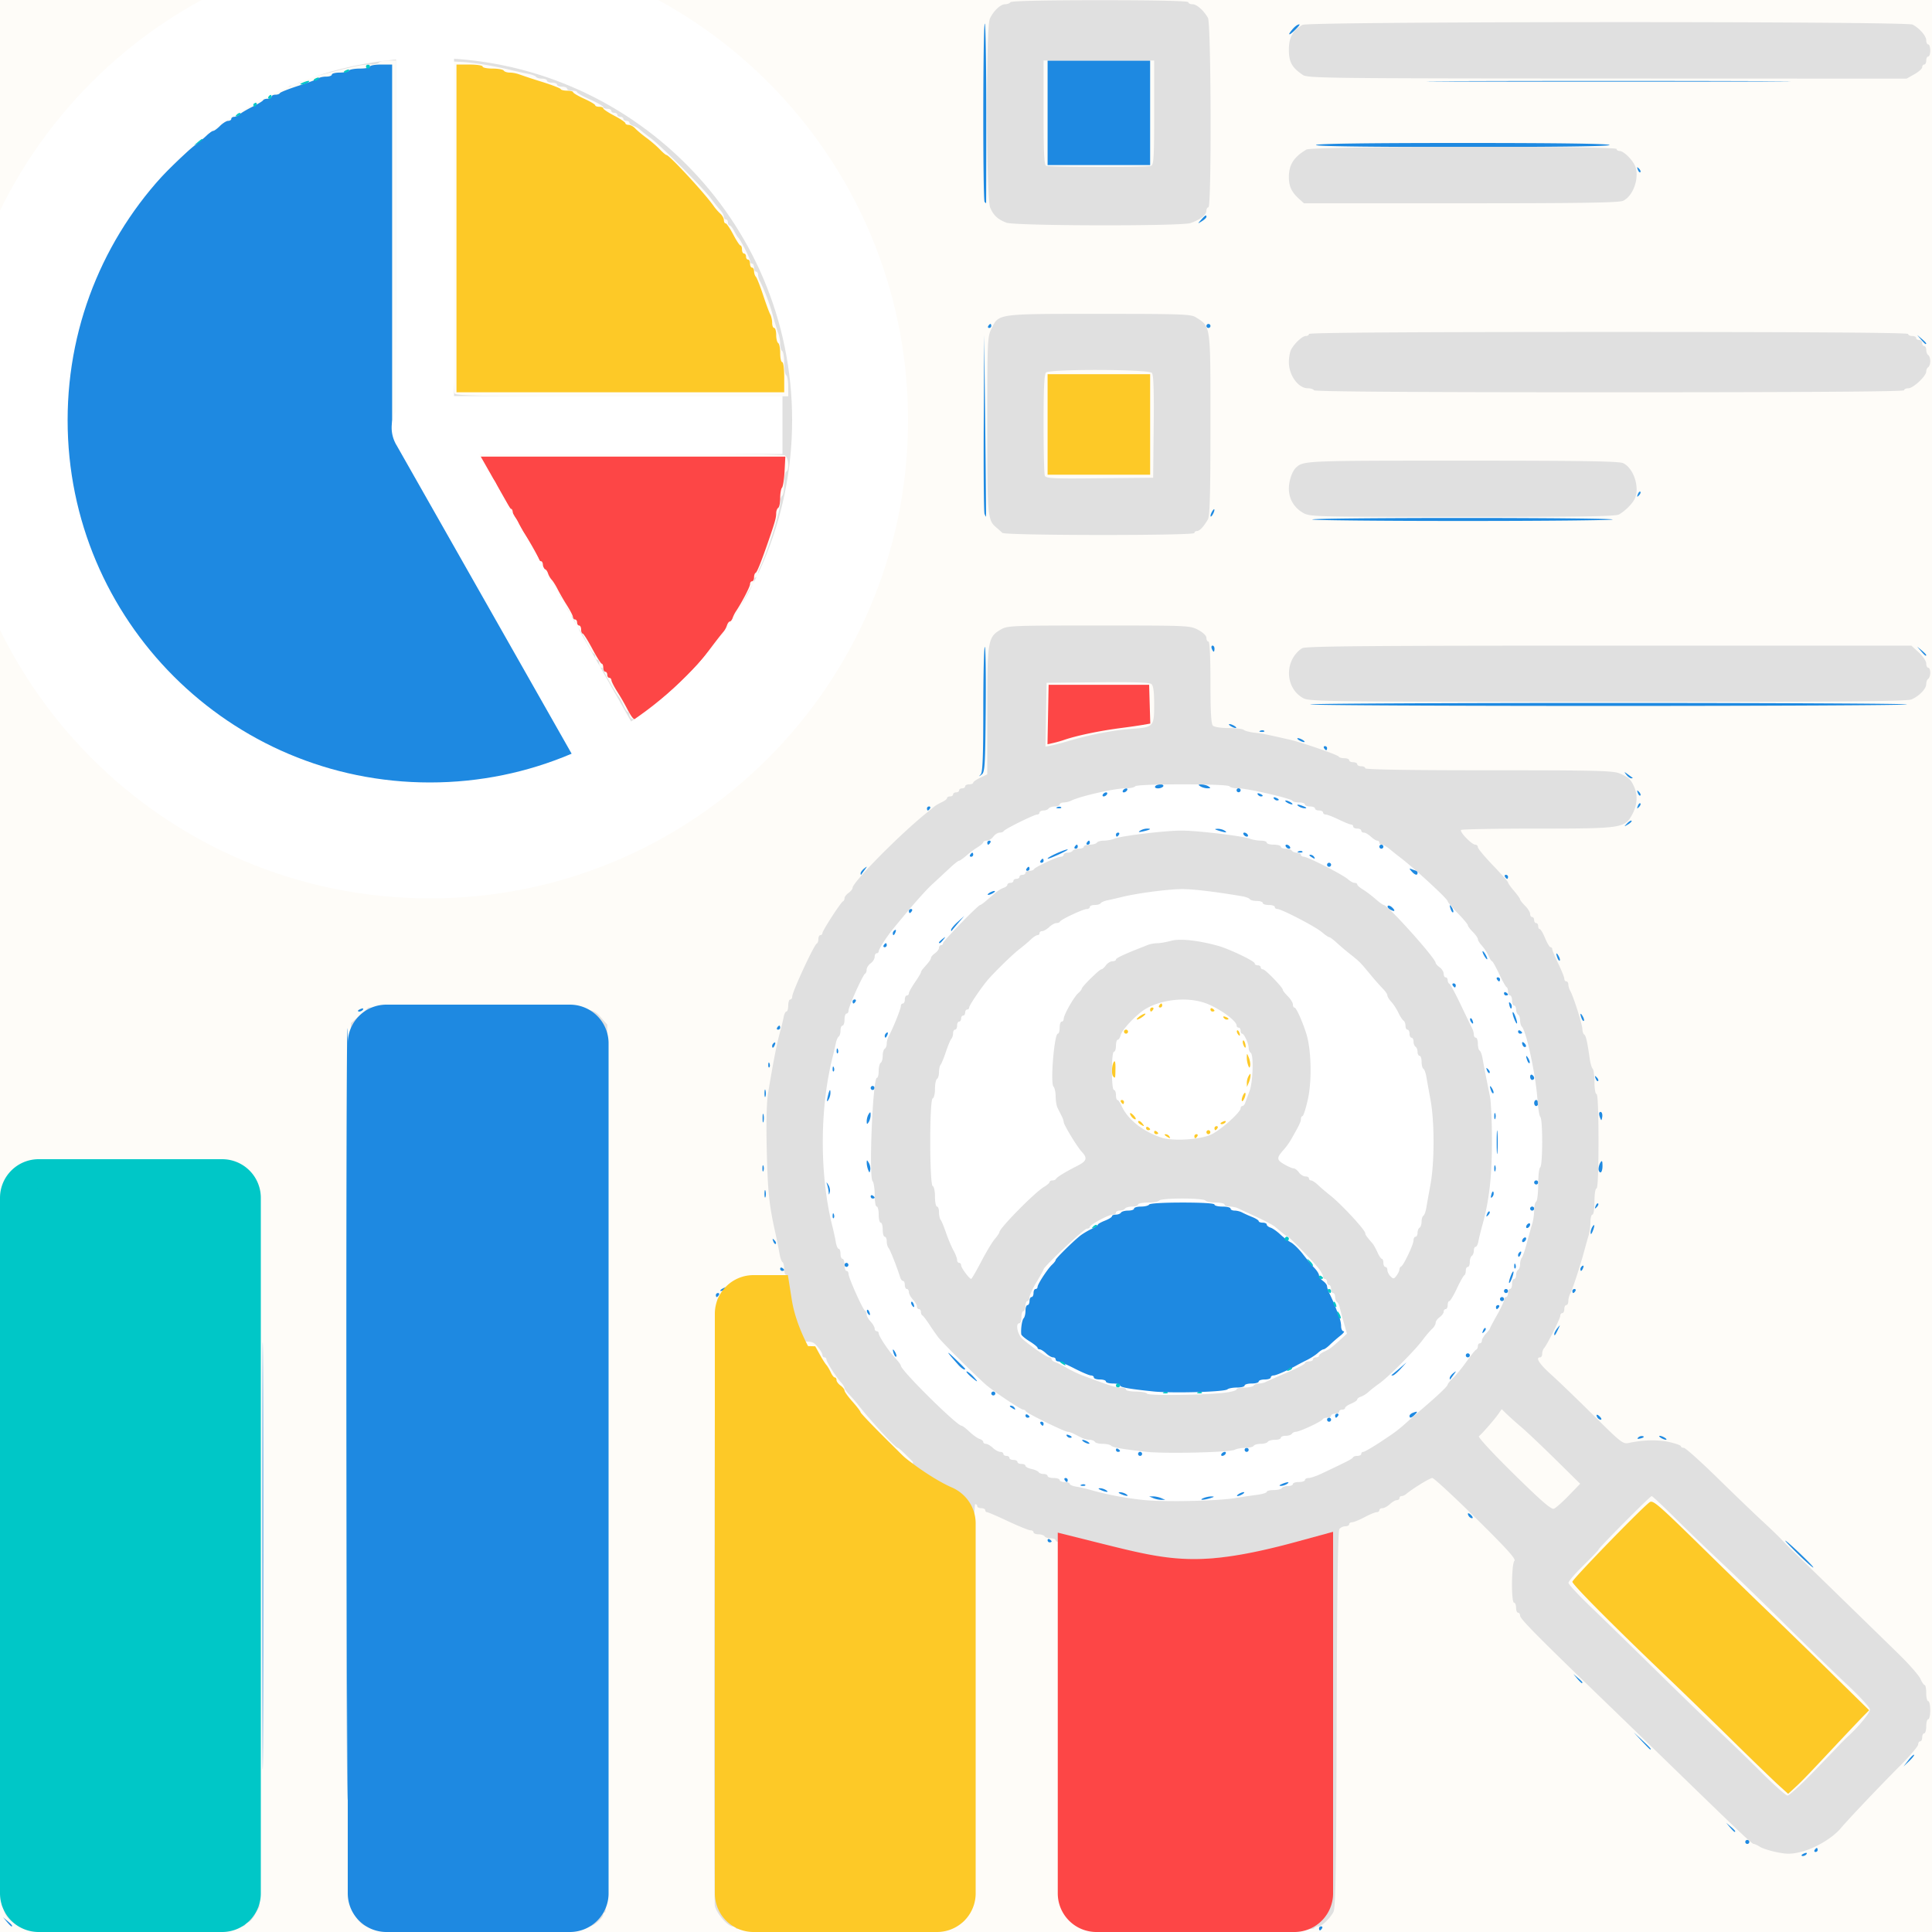
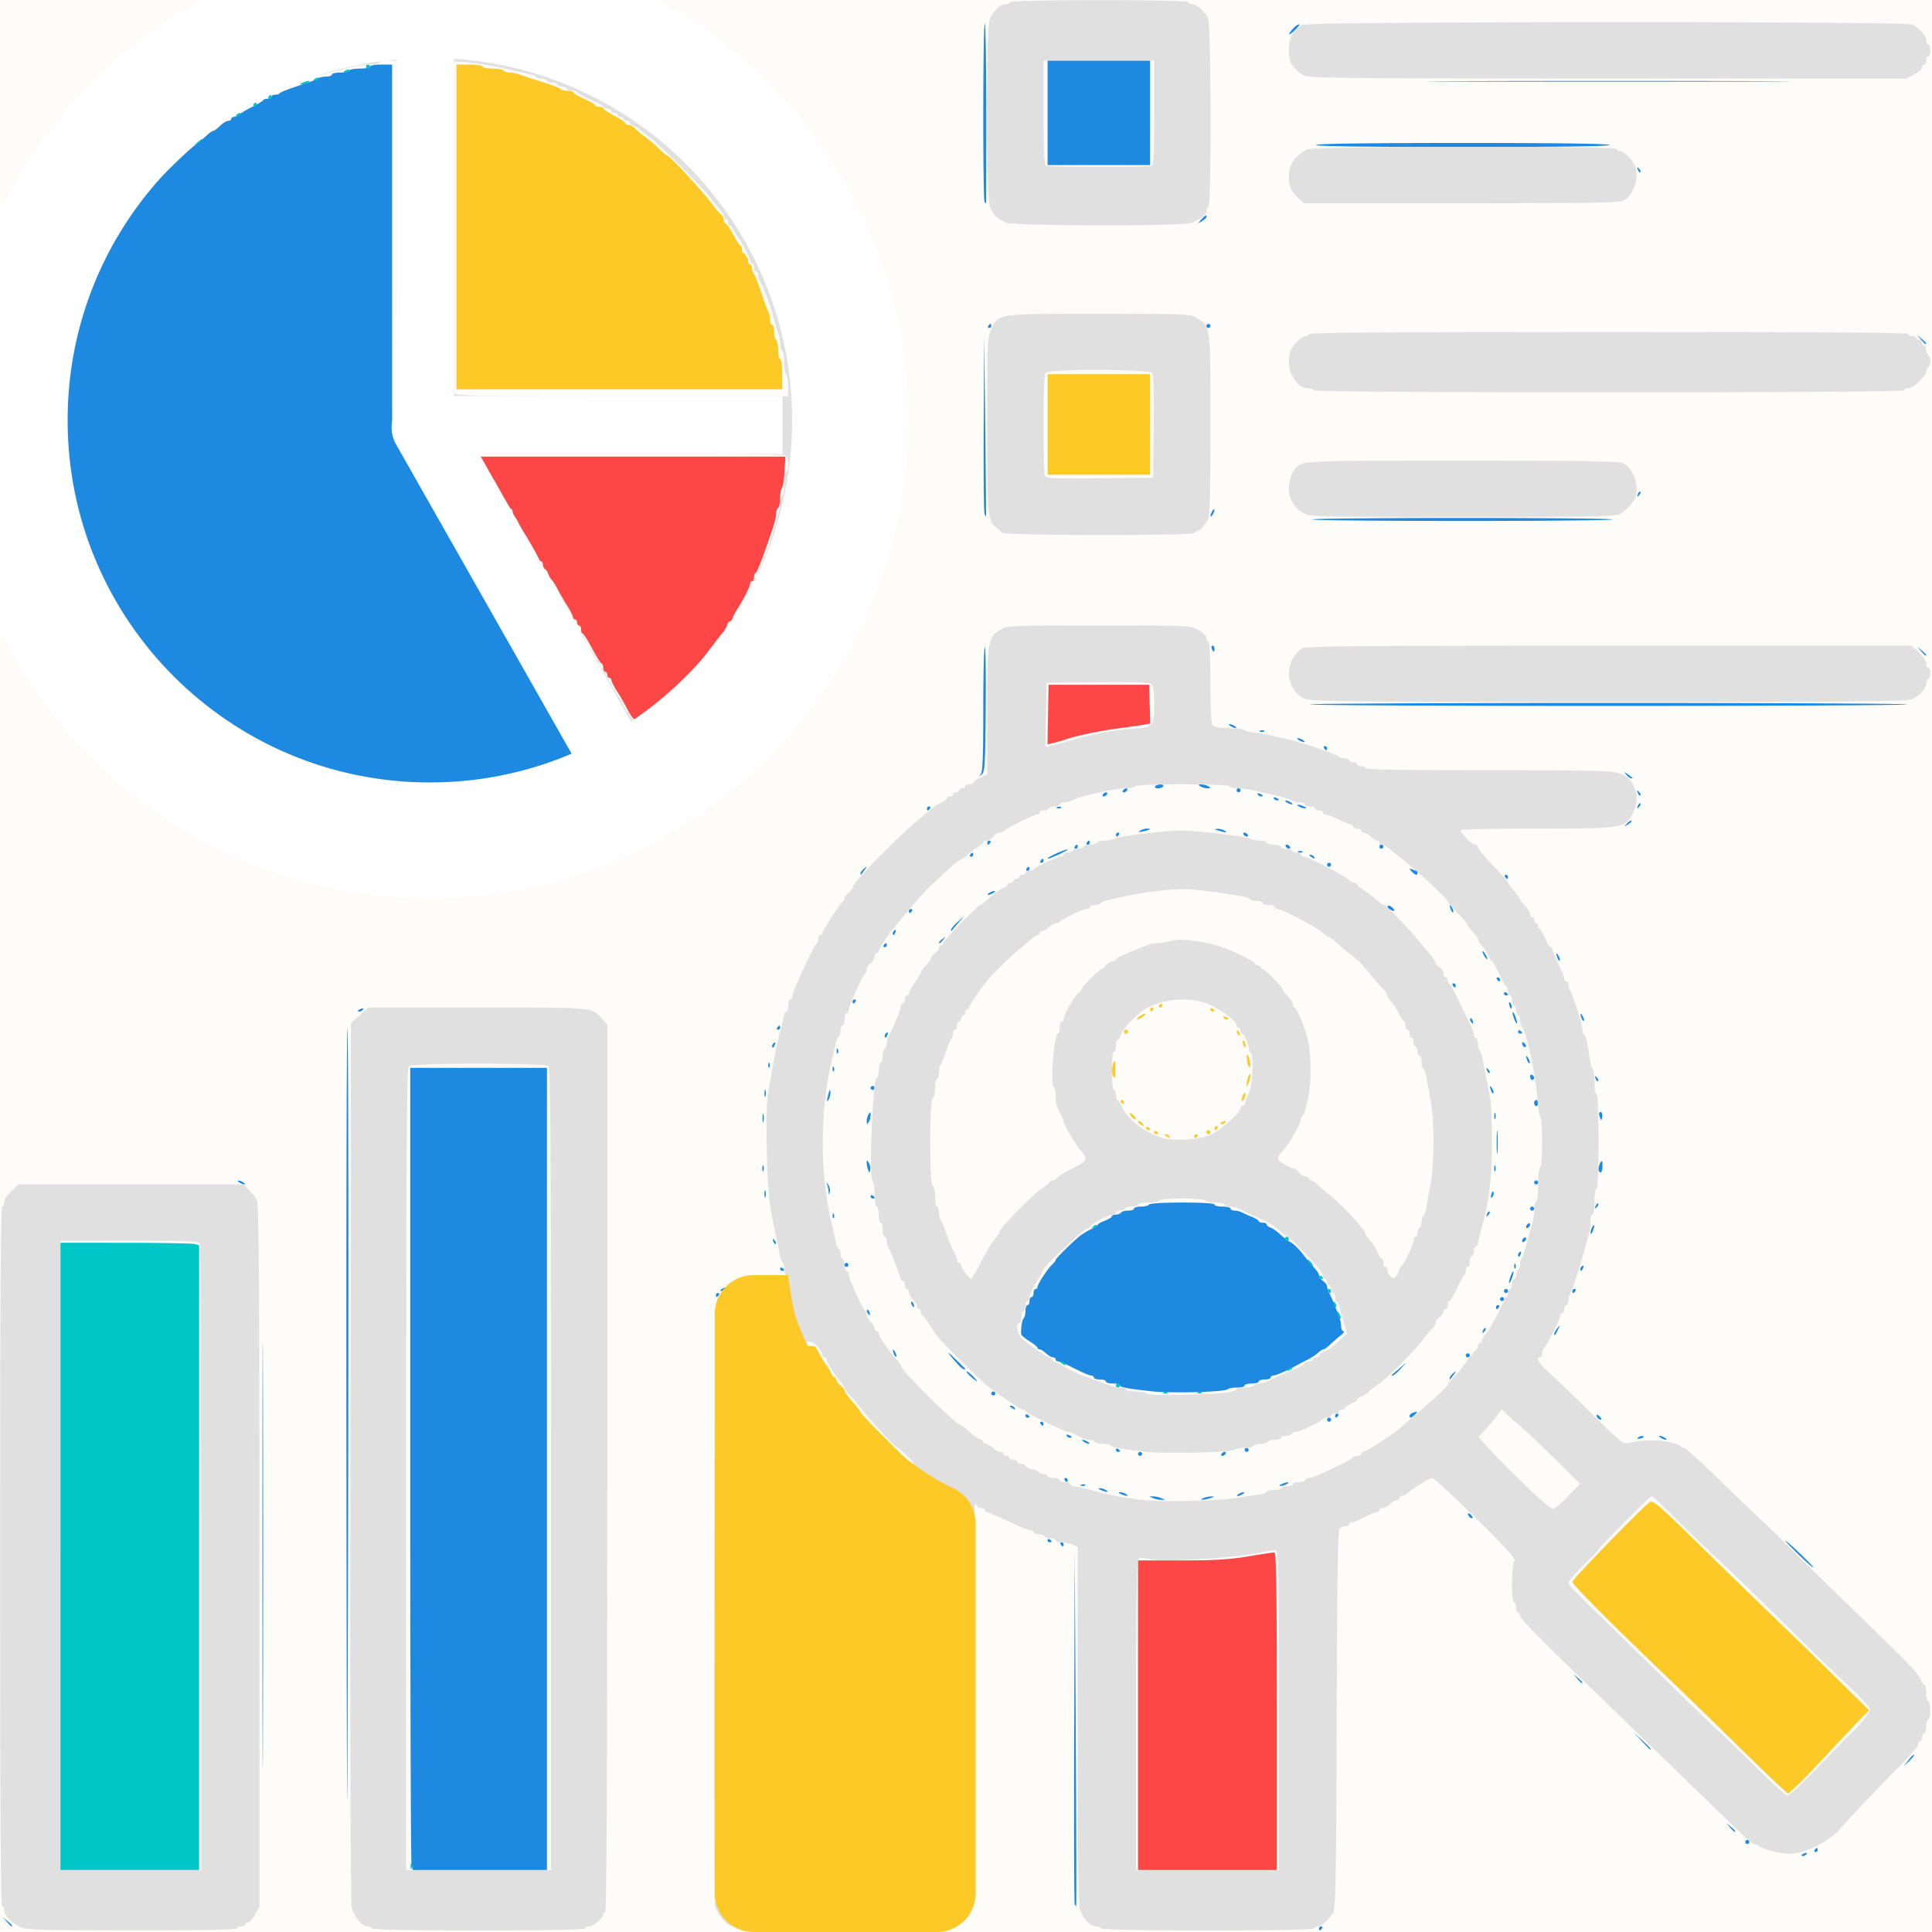
<svg xmlns="http://www.w3.org/2000/svg" width="200" height="200" fill="none">
  <rect width="100%" height="100%" fill="#333333" stroke="none" />
  <g clip-path="url(#a)">
    <path fill="#FEFCF8" d="M0 0h200v200H0z" />
-     <circle cx="122.5" cy="118.5" r="37.5" fill="#fff" />
-     <path fill="#FDC927" d="M80.14 166.421v-27.169l2.128.059 2.127.059.459.833c.252.458.56.946.683 1.085.124.138.333.49.466.78.132.291.319.528.415.528.096 0 .175.12.175.267 0 .146.187.401.416.566.229.165.416.4.416.522s.372.639.827 1.15c.455.511.83 1.003.833 1.092.003.09 1.223 1.371 2.711 2.848l2.706 2.685v41.864H80.141v-27.169zm103.982 18.382c-.543-.49-2.748-2.624-4.901-4.742a735.847 735.847 0 0 0-6.644-6.452c-5.525-5.268-9.806-9.575-9.806-9.865 0-.247 6.858-7.32 7.952-8.201.385-.31.682-.054 6.216 5.369 1.81 1.775 4.704 4.585 6.43 6.244 1.727 1.66 4.71 4.564 6.63 6.453l3.492 3.434-.635.646c-.348.355-1.679 1.76-2.956 3.122-2.987 3.185-3.393 3.605-4.158 4.304l-.634.58-.986-.892zm-63.395-67.183c-.187-.121-.213-.203-.064-.205a.48.48 0 0 1 .376.205c.16.258.088.258-.312 0zm2.914 0c0-.115.099-.208.221-.208.121 0 .162.093.091.208-.07.114-.17.208-.22.208-.051 0-.092-.094-.092-.208zm-4.163-.429c0-.121.094-.162.209-.091.114.07.208.169.208.22 0 .05-.094.092-.208.092a.216.216 0 0 1-.209-.221zm5.412.013a.21.21 0 0 1 .208-.209.209.209 0 0 1 0 .417.21.21 0 0 1-.208-.208zm-6.244-.429c0-.121.094-.163.208-.092.114.071.208.17.208.221 0 .05-.094.091-.208.091-.114 0-.208-.099-.208-.22zm7.076.012c0-.114.1-.208.221-.208s.162.094.092.208c-.071.115-.17.208-.221.208-.05 0-.092-.093-.092-.208zm-7.695-.408c-.168-.106-.252-.248-.185-.314.066-.066.239.022.383.197.301.362.243.396-.198.117zm8.32-.09c0-.045.145-.137.323-.206.185-.071.269-.036.196.082-.122.198-.519.293-.519.124zm-9.12-.587c-.135-.136-.246-.328-.246-.428 0-.1.151-.03.337.155.185.186.296.378.246.428-.05.05-.202-.02-.337-.155zm-1.183-1.62c-.071-.115-.029-.209.092-.209s.22.094.22.209c0 .114-.041.208-.091.208-.051 0-.15-.094-.221-.208zm12.533-.42c.06-.231.183-.465.273-.521.09-.055.114.088.054.319-.06.231-.183.465-.273.521-.09.056-.115-.088-.054-.319zm.494-1.558a1.488 1.488 0 0 1 .19-.728c.179-.278.2-.278.19 0-.006.171-.092.499-.19.728l-.179.417-.011-.417zm-13.825-.659c-.199-.199-.165-1.162.055-1.509.124-.197.181.028.172.677-.016 1.04-.017 1.042-.227.832zm13.957-1.179a2.514 2.514 0 0 1-.137-.833c.012-.428.023-.425.216.057.111.279.173.653.137.832-.055.268-.093.258-.216-.056zm-.495-2.125c-.068-.177-.077-.368-.02-.425.057-.057.154.088.215.321.129.496-.015.573-.195.104zm-.6-1.15c-.076-.122-.093-.267-.038-.321.054-.055.154.045.222.222.141.367.021.431-.184.099zm-11.752-.194a.208.208 0 0 1 .417 0 .21.21 0 0 1-.209.208.21.21 0 0 1-.208-.208zm1.574-1.555c.222-.168.492-.308.6-.312.107-.004.014.131-.209.299-.222.168-.492.309-.6.312-.107.004-.014-.131.209-.299zm8.731.1c-.073-.118.01-.153.195-.082.361.139.427.288.128.288-.108 0-.253-.093-.323-.206zm-7.599-.835c0-.114.099-.208.221-.208.121 0 .162.094.091.208-.07.115-.17.208-.22.208-.051 0-.092-.093-.092-.208zm6.244-.012c0-.121.094-.163.208-.092.115.071.208.17.208.221 0 .05-.093.091-.208.091-.114 0-.208-.099-.208-.22zm-5.307-.404c.07-.115.17-.208.22-.208.051 0 .092.093.092.208 0 .114-.099.208-.22.208-.122 0-.163-.094-.092-.208zm-11.552-60.152v-5.203h10.615v10.407h-10.615v-5.204zM47.255 23.646V6.683h1.353c.763 0 1.353.09 1.353.208 0 .114.462.208 1.028.208.566 0 1.086.094 1.157.208.07.115.353.208.627.208s.713.083.976.185a66.36 66.36 0 0 0 2.352.772c1.03.323 1.904.661 1.942.752.038.09.343.165.677.165s.607.07.608.156c0 .086.515.39 1.144.676.628.286 1.143.59 1.144.677 0 .085.188.156.417.156.229 0 .416.074.416.164 0 .09.515.434 1.145.763.63.33 1.144.677 1.144.773 0 .095.153.173.34.173.187 0 .492.165.677.367.185.201.71.642 1.169.98.458.337 1.08.874 1.384 1.194.304.32.613.581.687.581.295 0 4.004 4.012 4.89 5.29.165.239.47.585.676.77.207.185.376.49.376.677 0 .187.082.34.183.34.1 0 .451.515.78 1.144.33.63.668 1.144.754 1.145.086 0 .156.188.156.416 0 .23.094.417.209.417.114 0 .208.14.208.312s.093.312.208.312c.114 0 .208.188.208.416 0 .23.094.417.208.417.115 0 .208.168.208.374s.085.464.19.573c.103.108.435.947.737 1.863.301.915.638 1.827.747 2.026.11.199.2.597.2.885 0 .287.093.523.207.523.115 0 .209.322.209.716 0 .394.093.774.208.845.114.07.208.544.208 1.053 0 .508.094.924.208.924.12 0 .208.66.208 1.561v1.561H47.255V23.646z" />
+     <path fill="#FDC927" d="M80.14 166.421v-27.169l2.128.059 2.127.059.459.833c.252.458.56.946.683 1.085.124.138.333.49.466.78.132.291.319.528.415.528.096 0 .175.12.175.267 0 .146.187.401.416.566.229.165.416.4.416.522s.372.639.827 1.15c.455.511.83 1.003.833 1.092.003.09 1.223 1.371 2.711 2.848l2.706 2.685v41.864H80.141v-27.169zm103.982 18.382c-.543-.49-2.748-2.624-4.901-4.742a735.847 735.847 0 0 0-6.644-6.452c-5.525-5.268-9.806-9.575-9.806-9.865 0-.247 6.858-7.32 7.952-8.201.385-.31.682-.054 6.216 5.369 1.81 1.775 4.704 4.585 6.43 6.244 1.727 1.66 4.71 4.564 6.63 6.453l3.492 3.434-.635.646c-.348.355-1.679 1.76-2.956 3.122-2.987 3.185-3.393 3.605-4.158 4.304l-.634.58-.986-.892zm-63.395-67.183c-.187-.121-.213-.203-.064-.205a.48.48 0 0 1 .376.205c.16.258.088.258-.312 0zm2.914 0c0-.115.099-.208.221-.208.121 0 .162.093.091.208-.07.114-.17.208-.22.208-.051 0-.092-.094-.092-.208zm-4.163-.429c0-.121.094-.162.209-.091.114.07.208.169.208.22 0 .05-.094.092-.208.092a.216.216 0 0 1-.209-.221zm5.412.013a.21.21 0 0 1 .208-.209.209.209 0 0 1 0 .417.21.21 0 0 1-.208-.208zm-6.244-.429c0-.121.094-.163.208-.092.114.071.208.17.208.221 0 .05-.094.091-.208.091-.114 0-.208-.099-.208-.22zm7.076.012c0-.114.1-.208.221-.208s.162.094.092.208c-.071.115-.17.208-.221.208-.05 0-.092-.093-.092-.208zm-7.695-.408c-.168-.106-.252-.248-.185-.314.066-.066.239.022.383.197.301.362.243.396-.198.117zm8.32-.09c0-.045.145-.137.323-.206.185-.071.269-.036.196.082-.122.198-.519.293-.519.124zm-9.12-.587c-.135-.136-.246-.328-.246-.428 0-.1.151-.03.337.155.185.186.296.378.246.428-.05.05-.202-.02-.337-.155zm-1.183-1.62c-.071-.115-.029-.209.092-.209s.22.094.22.209c0 .114-.041.208-.091.208-.051 0-.15-.094-.221-.208zm12.533-.42c.06-.231.183-.465.273-.521.09-.055.114.088.054.319-.06.231-.183.465-.273.521-.09.056-.115-.088-.054-.319zm.494-1.558a1.488 1.488 0 0 1 .19-.728c.179-.278.2-.278.19 0-.006.171-.092.499-.19.728l-.179.417-.011-.417zm-13.825-.659c-.199-.199-.165-1.162.055-1.509.124-.197.181.028.172.677-.016 1.04-.017 1.042-.227.832zm13.957-1.179a2.514 2.514 0 0 1-.137-.833c.012-.428.023-.425.216.057.111.279.173.653.137.832-.055.268-.093.258-.216-.056zm-.495-2.125c-.068-.177-.077-.368-.02-.425.057-.057.154.088.215.321.129.496-.015.573-.195.104zm-.6-1.15c-.076-.122-.093-.267-.038-.321.054-.055.154.045.222.222.141.367.021.431-.184.099zm-11.752-.194a.208.208 0 0 1 .417 0 .21.21 0 0 1-.209.208.21.21 0 0 1-.208-.208zm1.574-1.555c.222-.168.492-.308.6-.312.107-.004.014.131-.209.299-.222.168-.492.309-.6.312-.107.004-.014-.131.209-.299zm8.731.1c-.073-.118.01-.153.195-.082.361.139.427.288.128.288-.108 0-.253-.093-.323-.206zm-7.599-.835c0-.114.099-.208.221-.208.121 0 .162.094.091.208-.07.115-.17.208-.22.208-.051 0-.092-.093-.092-.208zm6.244-.012c0-.121.094-.163.208-.092.115.071.208.17.208.221 0 .05-.093.091-.208.091-.114 0-.208-.099-.208-.22zm-5.307-.404c.07-.115.17-.208.22-.208.051 0 .092.093.092.208 0 .114-.099.208-.22.208-.122 0-.163-.094-.092-.208zm-11.552-60.152v-5.203h10.615v10.407h-10.615v-5.204zM47.255 23.646V6.683h1.353c.763 0 1.353.09 1.353.208 0 .114.462.208 1.028.208.566 0 1.086.094 1.157.208.07.115.353.208.627.208s.713.083.976.185a66.36 66.36 0 0 0 2.352.772c1.03.323 1.904.661 1.942.752.038.09.343.165.677.165s.607.07.608.156c0 .086.515.39 1.144.676.628.286 1.143.59 1.144.677 0 .085.188.156.417.156.229 0 .416.074.416.164 0 .09.515.434 1.145.763.63.33 1.144.677 1.144.773 0 .095.153.173.34.173.187 0 .492.165.677.367.185.201.71.642 1.169.98.458.337 1.08.874 1.384 1.194.304.32.613.581.687.581.295 0 4.004 4.012 4.89 5.29.165.239.47.585.676.77.207.185.376.49.376.677 0 .187.082.34.183.34.1 0 .451.515.78 1.144.33.63.668 1.144.754 1.145.086 0 .156.188.156.416 0 .23.094.417.209.417.114 0 .208.14.208.312c.114 0 .208.188.208.416 0 .23.094.417.208.417.115 0 .208.168.208.374s.085.464.19.573c.103.108.435.947.737 1.863.301.915.638 1.827.747 2.026.11.199.2.597.2.885 0 .287.093.523.207.523.115 0 .209.322.209.716 0 .394.093.774.208.845.114.07.208.544.208 1.053 0 .508.094.924.208.924.12 0 .208.66.208 1.561v1.561H47.255V23.646z" />
    <path fill="#1E89E1" d="M136.546 199.626c0-.115.099-.208.22-.208s.163.093.092.208c-.071.114-.17.208-.221.208-.05 0-.091-.094-.091-.208zm-135.83-.677-.396-.468.468.396c.44.373.563.541.397.541-.04 0-.25-.211-.469-.469zm35.145-46.883c-.026-24.955.022-45.482.106-45.614.137-.215.134 44.456-.005 78.084-.03 7.097-.075-7.514-.101-32.47zm75.388 45.01c-.055-.143-.075-8.456-.046-18.472l.054-18.212.104 18.472c.057 10.16.078 18.472.046 18.472-.033 0-.104-.117-.158-.26zm-84.082-36.06c0-19.689.025-27.713.055-17.831.03 9.883.03 25.992 0 35.8-.03 9.807-.055 1.721-.055-17.969zm73.679 15.402c0-11.218.025-15.777.056-10.13.031 5.646.031 14.825 0 20.397-.031 5.572-.056.952-.056-10.267zm-58.248 16.521c-.072-.357-.13-19.043-.13-41.523v-40.873H56.62v83.047H42.728l-.13-.651zm143.9-.888c0-.045.146-.138.323-.206.186-.071.269-.036.196.082-.122.198-.519.293-.519.124zm1.353-.543c.071-.114.17-.208.221-.208.05 0 .092.094.092.208 0 .115-.1.209-.221.209s-.162-.094-.092-.209zm-7.18-.832a.208.208 0 1 1 .416 0 .208.208 0 0 1-.416 0zm-1.581-1.509-.397-.468.469.396c.44.373.563.54.396.54-.039 0-.25-.211-.468-.468zm18.458-6.945c.276-.357.544-.612.595-.566.051.045-.175.337-.502.649l-.596.566.503-.649zm-27.606-2.005-.823-.885.885.823c.822.765.98.947.822.947-.034 0-.432-.399-.884-.885zm-6.671-6.452-.396-.469.468.397c.44.373.563.54.397.54-.04 0-.25-.211-.469-.468zm22.87-12.88c-.822-.802-1.416-1.428-1.319-1.392.28.105 2.973 2.69 2.889 2.773-.041.042-.748-.58-1.57-1.381zm-76.341-1.013c-.071-.115-.029-.209.092-.209s.22.094.22.209c0 .114-.041.208-.092.208-.05 0-.149-.094-.22-.208zm-1.353-.429c0-.121.094-.162.208-.092.115.071.208.17.208.221 0 .05-.093.091-.208.091-.114 0-.208-.099-.208-.22zm43.596-2.499c-.213-.346-.022-.394.277-.069.148.16.177.291.065.291-.113 0-.266-.1-.342-.222zm-32.669-1.86-.416-.178h.416c.229 0 .604.08.833.178l.416.179h-.416c-.229 0-.604-.08-.833-.179zm5.204 0c.229-.098.603-.176.832-.172.335.005.315.038-.104.172-.711.228-1.259.228-.728 0zm-8.534-.416c-.274-.118-.31-.183-.104-.19.172-.006.453.079.624.19.381.246.052.246-.52 0zm12.176 0c.172-.111.406-.202.52-.202.115 0 .068.091-.104.202-.171.111-.405.202-.52.202-.114 0-.068-.091.104-.202zm-14.257-.416c-.275-.118-.31-.183-.104-.19.171-.007.452.079.624.19.381.246.052.246-.52 0zm-2.017-.559c.151-.06.33-.052.399.017.07.069-.053.118-.273.109-.242-.01-.292-.059-.126-.126zm20.749-.066c.572-.245.901-.245.52 0-.171.111-.452.197-.624.191-.206-.008-.17-.073.104-.191zm-22.479-.416c-.07-.114-.029-.208.092-.208s.221.094.221.208c0 .115-.042.208-.092.208-.051 0-.15-.093-.221-.208zm7.597-2.706a.21.21 0 0 1 .208-.208.21.21 0 0 1 .209.208.21.21 0 0 1-.209.209.21.21 0 0 1-.208-.209zm8.638 0c.071-.114.222-.208.337-.208.114 0 .15.094.079.208-.07.115-.222.209-.337.209-.114 0-.15-.094-.079-.209zm-10.927-.428c0-.121.093-.163.208-.092.114.071.208.17.208.221 0 .05-.094.091-.208.091a.214.214 0 0 1-.208-.22zm13.321.012a.208.208 0 0 1 .416 0 .208.208 0 0 1-.416 0zm-16.651-.832c-.172-.111-.219-.202-.104-.202.114 0 .348.091.52.202.172.111.218.201.104.201-.115 0-.349-.09-.52-.201zm57.397-.452a.533.533 0 0 1 .493-.129c.156.052.062.147-.22.22-.346.091-.427.064-.273-.091zm2.338.035c-.172-.111-.219-.201-.104-.201.114 0 .348.09.52.201.172.111.219.202.104.202-.114 0-.348-.091-.52-.202zm-61.503-.205c-.073-.118.011-.153.196-.082.36.138.426.287.127.287-.108 0-.253-.092-.323-.205zm-2.707-1.252c-.071-.114-.03-.208.091-.208.122 0 .221.094.221.208 0 .115-.041.208-.092.208-.05 0-.15-.093-.22-.208zm29.659-.416a.208.208 0 1 1 .208.208.208.208 0 0 1-.208-.208zm27.986-.222c-.214-.345-.022-.393.277-.069.148.16.177.291.064.291-.112 0-.266-.1-.341-.222zm-59.206-.206c0-.122.093-.163.208-.092.114.071.208.17.208.22 0 .051-.094.092-.208.092a.214.214 0 0 1-.208-.22zm32.053.012c0-.115.099-.208.22-.208s.163.093.092.208c-.071.114-.17.208-.22.208-.051 0-.092-.094-.092-.208zm7.701.022c0-.102.148-.243.329-.312.509-.196.56-.153.221.186-.354.354-.55.399-.55.126zm-41.211-.855c-.188-.121-.214-.203-.065-.205a.485.485 0 0 1 .377.205c.16.259.088.259-.312 0zm-2.082-1.457a.21.21 0 0 1 .208-.208.21.21 0 0 1 .209.208.209.209 0 0 1-.417 0zm16.755-.221c-2.53-.262-3.434-.428-3.434-.633 0-.103-.328-.186-.728-.186-.401 0-.729-.094-.729-.209 0-.114-.281-.208-.624-.208-.344 0-.625-.093-.625-.208 0-.114-.135-.208-.299-.208-.165 0-.938-.327-1.717-.727-.78-.4-1.535-.728-1.678-.729-.143 0-.26-.095-.26-.209 0-.114-.123-.208-.273-.208-.15 0-.474-.187-.72-.416-.246-.229-.544-.417-.664-.417-.119 0-.217-.071-.217-.159 0-.087-.374-.39-.832-.673-.458-.283-.843-.61-.855-.726-.059-.566.078-1.481.248-1.657.105-.109.191-.46.191-.781 0-.32.093-.583.208-.583.114 0 .208-.187.208-.416 0-.229.094-.416.208-.416.115 0 .208-.188.208-.417 0-.228.094-.416.208-.416a.21.21 0 0 0 .208-.212c0-.285 1.046-1.887 1.507-2.31.201-.185.367-.402.367-.482 0-.145 1.631-1.765 2.487-2.47.25-.205.776-.527 1.169-.715.393-.187.715-.399.715-.471 0-.072.327-.259.728-.416.401-.158.729-.362.729-.456 0-.093.181-.169.404-.169.222 0 .461-.094.532-.208.071-.114.404-.208.741-.208.337 0 .612-.094.612-.208 0-.115.322-.208.716-.208.394 0 .774-.094.845-.209.077-.124 1.459-.208 3.447-.208 2.073 0 3.317.078 3.317.208 0 .115.375.209.833.209.458 0 .833.093.833.208 0 .114.188.208.419.208.23 0 .581.087.78.194.199.107.666.318 1.038.467.372.15.677.344.677.43 0 .087.187.158.416.158.229 0 .416.087.416.194 0 .107.176.25.392.318.216.069.662.379.992.691.33.311.833.689 1.117.84.285.151.845.701 1.246 1.221.4.521.939 1.166 1.196 1.434.258.267.469.61.469.762 0 .152.187.411.416.576.229.165.416.412.416.549 0 .137.132.515.293.839.161.324.384.823.495 1.109.11.286.306.783.435 1.103.129.32.234.812.234 1.093 0 .28.114.51.253.51.14 0-.015.211-.343.468-.328.258-.812.679-1.076.937s-.56.468-.658.468c-.098 0-.36.167-.582.371-.222.204-.732.535-1.132.735-.401.199-.869.442-1.041.539-.9.509-2.156 1.061-2.413 1.061-.161 0-.293.094-.293.208 0 .115-.281.208-.624.208-.344 0-.624.094-.624.208 0 .115-.328.209-.729.209-.401 0-.728.093-.728.208 0 .114-.356.208-.791.208-.435 0-.88.084-.989.187-.282.268-5.714.42-7.691.216zm-18.9-1.554c-.321-.283-.501-.514-.4-.514.101 0 .403.234.672.52.622.662.485.659-.272-.006zm49.601.17c0-.119.163-.345.364-.503.337-.264.341-.254.059.131-.168.229-.332.455-.365.503-.032.048-.058-.011-.058-.131zm-6.018-.32c.048-.029.415-.333.815-.676l.728-.625-.612.677c-.336.372-.703.676-.815.676-.112 0-.164-.023-.116-.052zm-44.872-1.066c-1.221-1.375-1.336-1.584-.36-.659.599.568 1.088 1.06 1.088 1.093 0 .19-.368-.029-.728-.434zm-6.635-1.075c-.2-.524-.141-.659.104-.237.122.209.177.424.124.477-.054.054-.156-.054-.228-.24zm59.19.112a.208.208 0 1 1 .416 0 .208.208 0 0 1-.416 0zm9.158-2.215c0-.112.145-.385.323-.607.306-.381.31-.375.076.116-.303.637-.399.755-.399.491zm-7.376-.344c.078-.205.195-.321.259-.257s0 .232-.142.374c-.206.204-.23.18-.117-.117zm-63.712-1.826c-.075-.122-.092-.267-.038-.321.055-.055.155.045.223.222.14.367.02.431-.185.099zm65.052-.611c0-.114.099-.208.22-.208s.163.094.092.208c-.071.115-.17.209-.221.209-.05 0-.091-.094-.091-.209zm-60.473-.222c-.075-.122-.092-.266-.038-.321.055-.054.155.046.223.222.14.367.02.432-.185.099zm60.889-.61a.208.208 0 0 1 .416 0 .208.208 0 0 1-.416 0zm-81.173-.416c0-.115.099-.209.22-.209s.162.094.092.209c-.071.114-.17.208-.22.208-.051 0-.093-.094-.093-.208zm81.589-.417a.208.208 0 1 1 .208.208.208.208 0 0 1-.208-.208zm7.077 0c0-.114.099-.208.22-.208.122 0 .163.094.092.208-.071.115-.17.208-.22.208-.051 0-.092-.093-.092-.208zm-88.042-.208c.172-.111.406-.202.52-.202.115 0 .068.091-.104.202-.171.111-.406.202-.52.202-.115 0-.068-.091.104-.202zm1.249-.624c.172-.111.453-.197.624-.191.206.008.17.073-.104.191-.572.246-.9.246-.52 0zm80.376-.635c.121-.35.26-.597.307-.549.103.103-.29 1.184-.43 1.184-.055 0 .001-.286.123-.635zm-75.59-.834c0-.122.095-.163.21-.092.114.071.207.17.207.22 0 .051-.093.092-.208.092a.215.215 0 0 1-.208-.22zm82.839.024c0-.108.093-.253.206-.323.118-.073.153.011.082.196-.138.361-.288.427-.288.127zm-6.852-.342c.01-.242.06-.292.126-.125.06.15.053.329-.016.398-.07.07-.119-.053-.11-.273zm-69.326-.086a.21.21 0 0 1 .208-.209.209.209 0 0 1 0 .417.209.209 0 0 1-.208-.208zm69.726-1.029c0-.108.093-.253.206-.323.118-.073.153.011.082.196-.139.361-.288.427-.288.127zm-77.101-1.408c-.113-.297-.09-.321.116-.117.143.142.207.31.142.374-.064.064-.18-.052-.258-.257zm77.517-.037c0-.114.094-.266.209-.336.114-.071.208-.035.208.079 0 .115-.094.266-.208.337-.115.071-.209.035-.209-.08zm7.095-.857c-.006-.171.079-.452.19-.624.246-.381.246-.052 0 .52-.118.275-.183.31-.19.104zm-6.678-.599c0-.115.093-.267.208-.337.114-.071.208-.035.208.079 0 .115-.094.266-.208.337-.115.071-.208.035-.208-.079zm-71.791-1.187c.01-.243.06-.292.126-.126.06.15.052.33-.017.399s-.118-.054-.11-.273zm67.745-.148c.079-.205.195-.321.259-.257s0 .232-.142.374c-.206.204-.23.18-.117-.117zm4.462-.563a.208.208 0 0 1 .416 0 .208.208 0 0 1-.416 0zm6.778-.269c.078-.206.194-.321.258-.257.065.064.001.232-.142.373-.205.204-.229.18-.116-.116zm-86.038-1.292c.005-.344.051-.459.104-.257.053.203.05.484-.008.625-.057.141-.1-.025-.096-.368zm10.991.3c0-.122.094-.163.208-.092.115.071.208.17.208.22 0 .051-.093.092-.208.092-.114 0-.208-.099-.208-.22zm64.258-.213c.074-.281.168-.376.22-.22a.533.533 0 0 1-.129.493c-.154.155-.181.073-.091-.273zm-68.605-.226a3.847 3.847 0 0 0-.144-.729c-.113-.361-.107-.362.118-.01.131.204.196.531.144.728-.084.322-.096.323-.118.011zm-61.008-1.006c-.172-.111-.218-.202-.104-.202s.349.091.52.202c.172.111.219.202.104.202-.114 0-.348-.091-.52-.202zm134.04 0a.208.208 0 0 1 .417 0 .21.21 0 0 1-.209.208.21.21 0 0 1-.208-.208zm-79.891-1.457c0-.286.047-.403.105-.26a.801.801 0 0 1 0 .52c-.058.143-.105.026-.105-.26zm10.94.139a2.29 2.29 0 0 1-.144-.728c.006-.31.03-.308.222.023.119.204.184.532.144.729-.066.326-.085.324-.222-.024zm64.821-.139c0-.286.048-.403.105-.26a.799.799 0 0 1 0 .52c-.057.143-.105.026-.105-.26zm10.794.052c.002-.2.094-.505.205-.676.153-.237.202-.149.205.364.002.372-.091.676-.205.676-.115 0-.207-.164-.205-.364zm-10.543-2.758c0-1.087.035-1.532.078-.988.043.543.043 1.433 0 1.977s-.078.099-.078-.989zm-75.997-2.497c0-.401.043-.565.095-.365.053.201.053.528 0 .729-.052.2-.095.036-.095-.364zm10.781.312c0-.229.091-.557.202-.729.167-.258.202-.24.202.104 0 .229-.091.557-.202.729-.167.258-.202.24-.202-.104zm64.965-.521c0-.286.048-.403.105-.26a.802.802 0 0 1 0 .521c-.057.143-.105.026-.105-.261zm10.936.127c-.085-.217-.106-.443-.046-.503.19-.19.357.121.277.516-.073.362-.084.362-.231-.013zm-6.806-1.479c0-.172.094-.313.208-.313.115 0 .209.141.209.313 0 .171-.094.312-.209.312-.114 0-.208-.141-.208-.312zm-73.137-.625c.171-.765.29-.931.286-.399a1.51 1.51 0 0 1-.214.711c-.155.228-.174.144-.072-.312zm-6.539-.416c.005-.344.051-.459.104-.256.053.202.05.483-.008.624-.057.141-.1-.025-.096-.368zm75.227-.216c-.201-.524-.142-.659.104-.237.121.209.177.424.123.477-.053.054-.156-.054-.227-.24zm-64.236-.304a.21.21 0 0 1 .208-.209.209.209 0 0 1 0 .417.209.209 0 0 1-.208-.208zm75.047-.98c-.113-.297-.089-.321.116-.117.143.142.207.309.142.374-.064.064-.18-.052-.258-.257zm-6.778-.178c0-.178.094-.266.208-.195.115.07.208.216.208.324 0 .108-.093.196-.208.196-.114 0-.208-.146-.208-.325zm-4.462-.655c-.113-.296-.089-.32.117-.116.142.141.206.309.142.373s-.18-.051-.259-.257zm-67.745-.182c.01-.243.06-.292.126-.126.06.15.052.33-.017.399s-.118-.054-.11-.273zm-6.66-.416c.01-.243.059-.292.125-.126.06.15.053.33-.016.399-.07.069-.118-.054-.11-.273zm78.58-.407c-.2-.524-.141-.659.104-.237.122.209.177.424.124.477-.054.054-.156-.054-.228-.24zm-71.504-1.05c.01-.243.06-.292.126-.126.06.15.053.33-.016.399-.07.069-.119-.054-.11-.273zm-6.677-.491c0-.108.093-.253.206-.323.118-.073.153.011.082.196-.138.36-.288.426-.288.127zm77.774.057a.576.576 0 0 1-.139-.354c0-.13.097-.118.247.031.135.136.198.295.138.354-.059.059-.169.045-.246-.031zm-66.118-1.098c0-.107.093-.253.206-.323.118-.073.153.011.082.196-.139.361-.288.427-.288.127zm65.563-.441c0-.121.094-.162.208-.091.115.07.208.17.208.22 0 .051-.093.092-.208.092-.114 0-.208-.099-.208-.221zm-76.698-.404c.07-.114.17-.208.22-.208.05 0 .092.094.092.208 0 .115-.1.209-.22.209-.122 0-.163-.094-.092-.209zm71.798-.638c-.075-.122-.092-.266-.038-.321.055-.055.155.045.223.222.141.367.021.431-.185.099zm4.473-.327c-.115-.302-.17-.588-.123-.635.047-.047.185.2.307.549.271.777.107.853-.184.086zm7.009.021c-.201-.524-.141-.659.104-.237.121.209.177.424.123.478-.053.053-.155-.055-.227-.241zm-126.677-.803c0-.044.146-.137.323-.205.185-.071.269-.036.196.082-.122.197-.519.292-.519.123zm119.207-.525c-.091-.347-.064-.428.091-.273a.531.531 0 0 1 .129.492c-.052.156-.147.062-.22-.219zm-68.005-.433c0-.115.099-.209.22-.209.122 0 .163.094.092.209-.07.114-.17.208-.22.208-.05 0-.092-.094-.092-.208zm67.436-.845c0-.121.094-.163.208-.092.115.071.208.17.208.22 0 .051-.093.092-.208.092-.114 0-.208-.099-.208-.22zm-5.307-.82c-.071-.115-.03-.209.092-.209.121 0 .22.094.22.209 0 .114-.041.208-.092.208-.05 0-.15-.094-.22-.208zm4.579-.625c-.071-.114-.03-.208.092-.208.121 0 .22.094.22.208 0 .115-.041.208-.092.208-.05 0-.15-.093-.22-.208zm6.27-2.193c-.201-.524-.142-.659.103-.237.122.209.177.424.124.477-.054.054-.156-.054-.227-.24zm-7.623-.304c-.123-.23-.176-.417-.119-.417.057 0 .204.188.327.416.123.23.176.417.119.417-.058 0-.205-.188-.327-.416zm-62.129-1.041c.07-.115.17-.208.22-.208.05 0 .092.093.092.208 0 .114-.099.208-.22.208s-.163-.094-.092-.208zm5.724-.287c0-.043.164-.207.364-.364.33-.26.337-.252.079.078-.272.347-.443.457-.443.286zm-4.787-.95c0-.108.092-.253.205-.323.118-.073.153.01.082.196-.138.36-.287.427-.287.127zm6.036-.355c0-.112.304-.479.676-.815l.676-.611-.624.727c-.343.4-.648.767-.676.815-.029.049-.052-.004-.052-.116zm-4.371-1.947c0-.114.099-.208.22-.208s.163.094.092.209c-.07.114-.17.208-.22.208-.051 0-.092-.094-.092-.209zm56.118-.112c-.201-.523-.141-.658.104-.236.122.209.177.424.124.477-.054.054-.156-.055-.228-.24zm-6.368-.087c-.168-.107-.243-.257-.166-.334.078-.077.292.011.478.197.366.366.18.447-.312.137zm-41.425-1.674c.172-.11.406-.201.52-.201.115 0 .068.09-.104.201-.171.111-.405.202-.52.202-.114 0-.068-.09.104-.202zm53.387-1.665c-.07-.114-.029-.208.092-.208s.22.094.22.208c0 .115-.041.208-.091.208-.051 0-.15-.093-.221-.208zm-66.708-.356c0-.12.164-.346.365-.503.337-.264.341-.254.058.13-.167.23-.331.456-.364.504-.032.047-.059-.011-.059-.131zm57.037-.212c-.273-.307-.266-.328.069-.2.206.08.413.144.461.144.048 0 .087.093.087.208 0 .306-.27.24-.617-.152zm-39.865-.264c.07-.115.17-.209.22-.209.051 0 .092.094.092.209 0 .114-.099.208-.221.208-.121 0-.162-.094-.091-.208zm31.116-.417a.208.208 0 1 1 .416 0 .208.208 0 0 1-.416 0zm-29.659-.416c.07-.114.17-.208.22-.208.051 0 .092.094.092.208 0 .114-.099.208-.221.208-.121 0-.162-.094-.091-.208zm.99-.434c.579-.337 1.82-.83 1.82-.723 0 .106-1.847.953-2.056.943-.072-.004.035-.103.236-.22zm27.004.018c-.188-.121-.213-.203-.064-.205a.482.482 0 0 1 .376.205c.16.258.088.258-.312 0zm-35.279-.208c.071-.115.17-.209.22-.209.051 0 .092.094.092.209a.215.215 0 0 1-.22.208c-.122 0-.163-.094-.092-.208zm33.991-.35c.15-.06.33-.053.399.016s-.054.118-.273.109c-.242-.01-.292-.06-.126-.126zm-90.865-.21c.2-.053.529-.053.729 0 .2.052.036.095-.364.095-.401 0-.565-.043-.365-.095zm-5.36-.273c-.07-.114-.034-.208.08-.208.115 0 .266.094.337.208.07.115.035.208-.08.208-.114 0-.265-.093-.336-.208zm11.24 0c.071-.114.223-.208.337-.208.115 0 .15.094.08.208-.071.115-.223.208-.337.208-.115 0-.15-.093-.08-.208zm61.817 0c.071-.114.17-.208.22-.208.051 0 .092.094.092.208 0 .115-.099.208-.22.208s-.163-.093-.092-.208zm21.854 0c-.07-.114-.035-.208.08-.208.114 0 .266.094.337.208.07.115.035.208-.08.208-.114 0-.266-.093-.337-.208zm9.679 0a.208.208 0 1 1 .417 0 .208.208 0 0 1-.417 0zm-107.295-.416c-.07-.115-.035-.208.08-.208.114 0 .266.093.336.208.071.114.035.208-.08.208-.114 0-.265-.094-.336-.208zm66.708 0c0-.115.099-.208.22-.208.122 0 .163.093.092.208-.071.114-.17.208-.22.208-.051 0-.092-.094-.092-.208zm10.303 0c.071-.115.17-.208.22-.208.051 0 .092.093.092.208 0 .114-.099.208-.22.208-.122 0-.163-.094-.092-.208zm3.018-.833c0-.114.099-.208.22-.208s.163.094.092.208c-.071.115-.17.208-.22.208-.051 0-.092-.093-.092-.208zm13.216 0c-.07-.114-.034-.208.08-.208s.266.094.337.208c.07.115.035.208-.08.208-.114 0-.266-.093-.337-.208zm-97.72-.208c-.38-.246-.052-.246.52 0 .275.118.31.183.105.19-.172.007-.453-.079-.625-.19zm25.393 0c.172-.11.406-.202.52-.202.115 0 .068.091-.104.202-.172.111-.406.202-.52.202-.115 0-.068-.09.104-.202zm61.608-.198a1.51 1.51 0 0 1 .712-.215c.532-.004.366.115-.399.286-.456.102-.541.083-.313-.071zm8.118-.01c-.429-.137-.447-.17-.104-.184.229-.01.556.073.728.184.365.236.112.236-.624 0zm-96.262-.206c-.073-.118.01-.153.196-.082.36.139.426.288.127.288-.108 0-.253-.093-.323-.206zm138.561-.539c.197-.206.404-.33.458-.275.055.054-.106.223-.359.375-.438.263-.443.259-.099-.1zm-72.48-1.544c0-.115.1-.209.221-.209.122 0 .163.094.092.209-.07.114-.17.208-.22.208-.05 0-.092-.094-.092-.209zm13.491-.143c.15-.06.33-.052.399.017s-.054.118-.273.109c-.243-.01-.292-.06-.126-.126zm25.015-.066c-.38-.246-.052-.246.521 0 .274.118.31.183.104.19-.172.007-.453-.079-.625-.19zm35.085-.06c.078-.206.194-.322.258-.257.064.064 0 .232-.142.373-.205.204-.229.18-.116-.117zm-36.334-.356c-.171-.11-.218-.202-.104-.202.115 0 .349.091.521.202.171.111.218.202.104.202-.115 0-.349-.091-.521-.202zm-1.351-.414c-.073-.118.011-.153.196-.082.36.139.426.288.127.288-.108 0-.253-.093-.323-.206zm-17.693-.418c.071-.115.222-.209.337-.209.114 0 .15.094.079.209-.071.114-.222.208-.337.208-.114 0-.15-.094-.079-.208zm16.028.002c-.073-.118.011-.153.196-.082.36.139.426.288.127.288-.108 0-.253-.093-.323-.206zm39.35-.15c-.113-.296-.089-.32.116-.116.142.141.206.31.142.373-.064.064-.18-.051-.258-.257zm-53.297-.269c.071-.114.223-.208.337-.208.115 0 .15.094.08.208-.071.115-.223.209-.337.209-.115 0-.15-.094-.08-.209zm11.76 0a.208.208 0 1 1 .415 0 .208.208 0 0 1-.415 0zm-8.43-.416c.071-.114.316-.208.545-.208.229 0 .359.094.288.208-.071.115-.316.208-.545.208-.229 0-.358-.093-.288-.208zm4.684 0c-.259-.167-.241-.202.104-.202.229 0 .556.091.728.202.259.167.241.202-.104.202-.229 0-.557-.091-.728-.202zm-84.764-.139c-.887-.048-1.613-.176-1.613-.286 0-.11-.469-.2-1.041-.2s-1.04-.093-1.04-.207c0-.115-.252-.209-.558-.209-.568 0-1.753-.32-2.406-.65a1.83 1.83 0 0 0-.68-.182c-.174 0-.48-.086-.678-.19-.82-.433-1.902-.85-2.202-.85-.176 0-.378-.094-.45-.209-.07-.114-.31-.208-.532-.208-.222 0-.404-.094-.404-.208 0-.115-.187-.208-.416-.208-.23 0-.416-.094-.416-.209 0-.114-.188-.208-.417-.208-.229 0-.416-.093-.416-.208a.213.213 0 0 0-.216-.208c-.12 0-.703-.328-1.298-.728-.595-.401-1.18-.729-1.3-.729-.119 0-.351-.187-.516-.416-.165-.23-.424-.416-.576-.416-.152 0-.491-.211-.755-.469a18.08 18.08 0 0 0-1.289-1.092c-1.142-.88-4.882-4.624-5.614-5.62a20.755 20.755 0 0 0-.976-1.236c-.2-.222-.364-.506-.364-.63 0-.126-.188-.363-.417-.528-.229-.165-.416-.466-.416-.67 0-.204-.079-.37-.175-.37-.096 0-.28-.211-.408-.469a64.132 64.132 0 0 0-.97-1.786c-.405-.724-.736-1.45-.736-1.613 0-.162-.094-.295-.209-.295-.114 0-.208-.188-.208-.416 0-.23-.07-.417-.156-.417s-.337-.585-.557-1.3c-.22-.716-.478-1.39-.572-1.5-.095-.108-.172-.407-.172-.663 0-.257-.093-.525-.208-.595-.114-.071-.208-.405-.208-.741 0-.337-.094-.612-.208-.612-.115 0-.208-.375-.208-.833 0-.458-.094-.832-.208-.832-.115 0-.209-.463-.209-1.029 0-.566-.093-1.086-.208-1.157-.115-.07-.208-1.004-.208-2.081 0-1.078-.093-2.01-.208-2.082-.114-.07-.208-.773-.208-1.56 0-.788.094-1.49.208-1.562.115-.07.208-1.008.208-2.093 0-1.172.084-1.965.208-1.965.115 0 .208-.463.208-1.029 0-.565.094-1.086.209-1.157.114-.07.208-.498.208-.949 0-.45.093-.82.208-.82.114 0 .208-.262.208-.583 0-.32.076-.671.17-.78.093-.109.44-1.041.771-2.071.332-1.03.677-1.905.767-1.943.091-.038.165-.249.165-.468 0-.22.094-.4.208-.4.115 0 .209-.179.209-.398 0-.22.07-.43.156-.468.085-.039.39-.538.675-1.11.285-.573.637-1.165.78-1.316.144-.151.262-.409.262-.572 0-.164.093-.298.208-.298.114 0 .208-.166.208-.37s.187-.506.416-.67c.23-.165.417-.4.417-.523 0-.122.374-.637.832-1.143.458-.506.833-.991.833-1.078 0-.239 4.142-4.355 5.098-5.067.457-.34 1.046-.83 1.31-1.087.264-.258.564-.469.668-.469.104 0 .424-.234.71-.52.286-.286.665-.52.842-.52.177 0 .322-.094.322-.208 0-.115.133-.209.297-.209.163 0 .421-.117.572-.261.152-.144.744-.495 1.316-.78.572-.286 1.072-.59 1.11-.676.038-.086.249-.156.468-.156.22 0 .4-.094.4-.208 0-.114.179-.208.398-.208.22 0 .43-.074.469-.165.038-.09.912-.436 1.942-.767 1.03-.331 1.962-.678 2.071-.772.109-.093.46-.17.78-.17.321 0 .583-.093.583-.208 0-.114.37-.208.82-.208.452 0 .879-.093.95-.208.07-.114.591-.208 1.157-.208.565 0 1.028-.094 1.028-.208 0-.115.515-.208 1.145-.208h1.144v37.645l.548 1.263c.301.694.629 1.262.728 1.262.1 0 .181.188.181.416 0 .23.094.417.209.417.114 0 .208.14.208.312s.093.312.208.312c.114 0 .208.14.208.312s.094.313.208.313c.115 0 .208.14.208.312s.094.312.208.312c.115 0 .209.187.209.416 0 .23.07.417.156.418.086.001.53.704.986 1.561.457.858.902 1.56.99 1.56.086 0 .157.187.157.416 0 .229.094.416.208.416.115 0 .208.14.208.312s.07.314.156.316c.086.002.434.564.774 1.249.34.685.673 1.245.742 1.245.068 0 .252.328.41.729.157.4.35.728.43.728.079 0 .26.281.402.625.142.343.341.624.442.624.1 0 .183.187.183.416 0 .23.073.417.162.417.09 0 .272.257.406.572.302.712 1.302 2.41 1.502 2.55.082.057.28.408.443.78.162.372.365.677.451.677.087 0 .158.187.158.416 0 .229.07.416.156.417.086 0 .425.515.754 1.144.329.63.68 1.145.78 1.145.1 0 .183.187.183.416 0 .229.083.416.184.416.1 0 .238.164.305.364.066.2.549 1.067 1.072 1.926.523.858 1.006 1.725 1.072 1.925.067.2.204.364.305.364s.184.167.184.37c0 .204.187.506.416.67.23.166.416.467.416.671 0 .204.094.37.209.37.114 0 .208.144.208.32 0 .176.153.553.34.84.187.285.304.549.26.586-.044.037-.782.32-1.64.63-.86.31-1.724.652-1.923.76a1.92 1.92 0 0 1-.768.195c-.224 0-.465.093-.536.208-.07.114-.404.208-.74.208-.337 0-.613.094-.613.208 0 .115-.328.208-.728.208-.401 0-.729.094-.729.208 0 .115-.45.209-.999.209-.55 0-1.093.093-1.207.207-.223.224-7.823.424-10.542.278zm28.983-.783c0-.057.187-.204.416-.327.23-.122.416-.176.416-.118 0 .057-.187.204-.416.326-.229.123-.416.176-.416.12zm99.879-.275c-.264-.337-.254-.341.131-.059.229.168.455.332.503.365.047.032-.011.058-.131.058-.12 0-.346-.163-.503-.364zm-66.837-.051c.196-.22.26-1.866.26-6.69 0-3.52.07-6.442.156-6.495.086-.054.13 2.835.098 6.419-.052 5.881-.092 6.542-.416 6.787-.304.23-.319.226-.098-.021zm-85.805-2.29c-.07-.115-.03-.209.092-.209.121 0 .22.094.22.209 0 .114-.041.208-.091.208-.05 0-.15-.094-.22-.208zm56.197 0c.07-.115.17-.209.22-.209.051 0 .092.094.092.209 0 .114-.099.208-.22.208s-.163-.094-.092-.208zm65.147-.417c-.071-.114-.029-.208.092-.208s.22.094.22.208c0 .115-.041.209-.092.209-.05 0-.149-.094-.22-.209zm-64.21-.286c0-.044.164-.207.364-.365.33-.258.337-.251.079.079-.272.347-.443.457-.443.286zm-58.721-.702c-.26-.33-.252-.338.078-.079.2.157.364.321.364.364 0 .172-.17.061-.442-.285zm120.329.156c-.171-.111-.218-.202-.104-.202.115 0 .349.09.521.202.171.11.218.202.104.202-.115 0-.349-.091-.521-.202zm-3.993-.975c.15-.06.329-.053.399.017.069.069-.054.118-.274.109-.242-.01-.291-.06-.125-.126zm-3.083-.482c-.172-.111-.219-.202-.104-.202.114 0 .348.09.52.202.172.11.218.202.104.202-.115 0-.349-.091-.52-.202zm-50.786-1.744c0-.043.164-.207.364-.364.33-.259.338-.252.079.078-.272.347-.443.458-.443.286zm59.039-.494c-.053-.085 13.841-.156 30.876-.156 17.035 0 30.93.07 30.877.156-.054.086-13.948.157-30.877.157-16.928 0-30.823-.07-30.876-.157zm-57.894-.884c.07-.115.17-.208.22-.208.05 0 .092.093.092.208 0 .114-.099.208-.22.208s-.163-.094-.092-.208zm2.394-3.122c.122-.23.27-.416.326-.416.058 0 .004.187-.118.416-.123.229-.27.416-.327.416-.057 0-.004-.187.118-.416zm118.722-1.51-.397-.468.469.397c.44.373.563.54.396.54-.039 0-.25-.21-.468-.468zm-73.424-.26c-.066-.171-.029-.312.082-.312s.201.14.201.313c0 .171-.036.312-.081.312-.045 0-.136-.14-.202-.312zM4.092 62.977c-.2-.524-.141-.659.104-.237.121.21.177.424.123.478-.053.053-.155-.055-.227-.241zm-1.378-3.01a.208.208 0 1 1 .416 0 .209.209 0 0 1-.208.208.209.209 0 0 1-.208-.208zm83.26-3.018c0-.115.091-.349.203-.52.11-.172.201-.219.201-.104 0 .114-.09.348-.201.52-.112.172-.202.218-.202.104zm49.875-3.174c-.053-.086 6.919-.156 15.494-.156s15.591.07 15.591.156-6.973.156-15.494.156c-8.522 0-15.538-.07-15.591-.156zm-33.932-.58c-.072-.187-.109-4.429-.082-9.428l.047-9.089.109 9.366c.059 5.152.096 9.394.082 9.428-.015.033-.085-.092-.156-.278zm23.396.216c0-.115.09-.35.201-.52.111-.172.202-.22.202-.105s-.091.349-.202.52c-.111.172-.201.219-.201.105zM.649 52.352c.01-.243.059-.292.125-.126.06.15.053.33-.016.399-.07.069-.118-.054-.11-.273zm86.477-.148c.079-.206.195-.321.26-.257.063.064 0 .232-.143.373-.206.204-.23.18-.117-.116zm82.423-1.04c.078-.206.194-.322.258-.258.064.065 0 .232-.142.374-.205.204-.229.18-.116-.117zM87.432 49.87c0-.114.09-.348.201-.52.111-.172.202-.219.202-.104 0 .114-.09.348-.202.52-.11.172-.201.219-.201.104zM.138 49.24c-.201-.524-.142-.659.103-.237.122.21.177.424.124.477-.054.054-.156-.054-.227-.24zM.014 39.05c0-.115.091-.35.202-.521.11-.172.202-.219.202-.104 0 .114-.091.348-.202.52-.111.172-.202.219-.202.104zm87.55-.452a.573.573 0 0 1-.139-.354c0-.13.097-.118.247.032.135.135.198.294.138.353-.059.06-.17.045-.246-.03zm-.416-2.706a.574.574 0 0 1-.139-.353c0-.13.097-.119.246.03.136.136.198.295.14.355-.06.059-.17.045-.247-.032zm-86.5-.399c.01-.242.06-.291.126-.125.06.15.053.33-.016.399-.07.069-.118-.054-.11-.274zm198.215-.346-.397-.469.469.397c.44.372.563.54.396.54-.039 0-.25-.21-.468-.468zm-96.556-1.405c.071-.115.17-.209.221-.209.05 0 .091.094.091.209a.215.215 0 0 1-.22.208c-.121 0-.163-.094-.092-.208zm22.583 0a.208.208 0 1 1 .208.208.209.209 0 0 1-.208-.208zm-39.22-3.686c-.113-.296-.09-.32.116-.116.142.14.206.309.142.373s-.18-.052-.258-.257zm-81.5-5.252c0-.108.093-.253.206-.323.118-.073.153.01.082.196-.138.36-.287.426-.287.127zm120.18-2.064c.424-.477.54-.539.54-.288 0 .087-.211.288-.468.446-.467.287-.467.286-.072-.158zM6.356 20.836c.07-.114.17-.208.22-.208.05 0 .092.094.092.208 0 .115-.099.208-.22.208s-.163-.093-.092-.208zm95.57.07c-.193-.193-.176-18.339.017-18.458.086-.053.156 4.11.156 9.25s-.008 9.346-.017 9.346a.967.967 0 0 1-.156-.139zm-94.724-1.38c.078-.205.194-.32.259-.256.064.064 0 .232-.143.373-.205.204-.23.18-.116-.117zm73.056-.294c-.113-.297-.09-.32.117-.116.142.14.206.309.142.373s-.18-.052-.259-.257zm89.291-1.665c-.113-.297-.089-.32.116-.117.142.142.206.31.142.374s-.18-.052-.258-.257zm-61.102-5.889V6.267h10.615V17.09h-10.615v-5.412zm-30.804 4.15c0-.12.094-.162.208-.091.115.07.208.17.208.22 0 .05-.093.092-.208.092-.114 0-.208-.1-.208-.22zm58.59-.82c.084-.135 5.375-.208 15.194-.208s15.111.073 15.194.208c.086.138-5.032.208-15.194.208s-15.279-.07-15.194-.208zm-59.865-.78c-.26-.33-.252-.338.078-.079.2.157.364.321.364.364 0 .172-.17.062-.442-.285zM151.27 8.4c8.386-.03 22.107-.03 30.492 0 8.386.03 1.525.055-15.246.055-16.77 0-23.631-.025-15.246-.055zM19.156 7.434c0-.045.146-.138.323-.206.186-.071.27-.036.196.082-.122.197-.519.292-.519.124zm1.561-.96c.071-.114.17-.207.22-.207.051 0 .093.093.093.208 0 .114-.1.208-.22.208-.122 0-.163-.094-.093-.208zm3.795-2.107c.142-.142.31-.206.374-.142s-.052.18-.257.259c-.297.113-.32.089-.117-.117zm38.353-.078c-.286-.163-.421-.3-.3-.305.121-.004.402.13.625.299.514.388.35.392-.325.006zm70.793-1.092c.333-.424.641-.67.849-.674.08-.002-.088.231-.374.517-.597.598-.898.697-.475.157zm-73.915-.273c0-.121.094-.162.208-.092.115.071.208.17.208.22 0 .051-.093.092-.208.092-.114 0-.208-.099-.208-.22zM35.352.713c.15-.06.33-.053.399.016.07.07-.054.119-.273.11-.243-.01-.292-.06-.126-.126zm16.86 0c.15-.06.329-.053.398.016.07.07-.054.119-.273.11-.243-.01-.292-.06-.126-.126zM38.512.23c.408-.264.683-.264.52 0-.07.114-.287.206-.48.205-.303-.003-.309-.032-.04-.205zm10.407 0c-.172-.111-.219-.202-.104-.202.114 0 .348.09.52.202.172.11.219.201.104.201-.114 0-.348-.09-.52-.201z" />
    <path fill="#00C7C7" d="M6.251 161.12v-32.469l6.713.003c3.692.001 6.923.059 7.18.128l.469.126v64.682H6.25v-32.47zM42.5 193.174c0-.287.047-.404.105-.261a.806.806 0 0 1 0 .521c-.058.143-.105.026-.105-.26zm77.979-49.055c.151-.06.33-.053.399.017.07.069-.053.118-.273.109-.242-.01-.292-.059-.126-.126zm3.539 0c.15-.06.33-.053.399.017.069.069-.054.118-.273.109-.243-.01-.292-.059-.126-.126zm-8.495-.69a.208.208 0 0 1 .416 0 .208.208 0 0 1-.416 0zm17.844-1.691c.142-.142.31-.206.374-.142s-.052.18-.257.258c-.297.113-.321.089-.117-.116zm-23.463-.599c-.188-.121-.214-.203-.065-.205a.485.485 0 0 1 .377.205c.159.259.087.259-.312 0zm28.644-4.899c-.201-.523-.142-.658.104-.236.121.208.177.423.123.477-.053.053-.156-.055-.227-.241zm-.45-1.151c-.076-.122-.093-.266-.038-.321.054-.054.154.046.222.222.141.367.021.432-.184.099zm-.616-1.443c-.071-.114-.03-.208.091-.208.122 0 .221.094.221.208 0 .115-.041.209-.092.209-.05 0-.15-.094-.22-.209zm-.937-1.469c0-.121.094-.162.208-.092.115.071.208.17.208.221 0 .05-.093.092-.208.092-.114 0-.208-.1-.208-.221zm-1.02-1.506c-.263-.438-.259-.443.1-.1.206.198.33.404.275.459-.054.055-.223-.107-.375-.359zm-2.518-2.436a.208.208 0 1 1 .416 0 .208.208 0 0 1-.416 0zm-19.829-1.275c.141-.142.309-.206.373-.142s-.051.181-.256.259c-.297.113-.321.089-.117-.117zM40.632 81.435c-.265-.074 1.16-.135 3.166-.135 2.006 0 3.487.064 3.291.141-.45.18-5.814.175-6.457-.006zm-3.16-.447a.208.208 0 1 1 .416 0 .209.209 0 0 1-.208.208.209.209 0 0 1-.208-.208zm12.592 0c.07-.115.17-.208.22-.208.051 0 .092.093.092.208 0 .114-.099.208-.22.208s-.163-.094-.092-.208zm-14.57-.416c-.07-.115-.029-.209.092-.209.122 0 .22.094.22.209 0 .114-.04.208-.091.208-.05 0-.15-.094-.22-.209zm18.212-.417c0-.114.1-.208.221-.208s.163.094.092.208c-.071.115-.17.208-.22.208-.051 0-.093-.093-.093-.208zm1.353-.416c.071-.115.223-.208.337-.208.115 0 .15.093.08.208-.071.114-.223.208-.337.208-.114 0-.15-.094-.08-.208zm1.298-.442c.141-.142.309-.206.373-.142s-.051.18-.257.258c-.296.113-.32.09-.116-.116zm-26.482-.502c-.523-.252-.54-.28-.104-.175.286.069.61.208.718.31.27.252.121.22-.614-.135zm-1.353-.525c0-.122.094-.163.208-.092.115.07.208.17.208.22 0 .05-.093.092-.208.092-.114 0-.208-.1-.208-.22zm31.338-.551c-.113-.297-.09-.321.117-.117.142.141.206.31.142.373-.065.064-.18-.051-.259-.256zm-.43-.686c-.07-.114-.03-.208.092-.208.121 0 .22.094.22.208 0 .115-.04.208-.091.208-.05 0-.15-.093-.22-.208zM23.827 75.67c-.388-.311-.386-.315.064-.097.258.125.468.27.468.324 0 .159-.108.113-.532-.227zm-1.55-.925a.209.209 0 0 1 .416 0 .209.209 0 0 1-.207.208.209.209 0 0 1-.208-.208zm34.647-2.096c-.075-.122-.092-.266-.038-.32.055-.055.155.045.223.221.14.367.02.431-.185.1zm-38.297-.832c-.214-.346-.022-.394.277-.07.148.16.176.292.064.292-.112 0-.266-.1-.341-.222zm-5.715-6.439c0-.114.093-.208.208-.208a.209.209 0 0 1 0 .416.209.209 0 0 1-.208-.207zm-.729-1.248c-.07-.115-.03-.209.092-.209.121 0 .22.094.22.209 0 .114-.04.208-.091.208-.05 0-.15-.094-.22-.208zm38.497-2.096c-.075-.122-.093-.266-.038-.32.055-.055.155.045.222.221.141.367.021.431-.184.1zM9.894 59.966c-.071-.115-.03-.208.092-.208.12 0 .22.093.22.208 0 .114-.041.208-.092.208-.05 0-.15-.094-.22-.208zm-.52-.833a.208.208 0 0 1 .416 0 .209.209 0 0 1-.208.209.209.209 0 0 1-.209-.209zm-.321-1.054c-.076-.122-.093-.267-.038-.321.054-.055.154.045.222.222.14.366.02.43-.184.099zm-.415-1.131a379.25 379.25 0 0 0-.199-.635c-.056-.178-.02-.273.08-.212.099.062.225.348.28.636.11.569-.003.716-.16.21zm-.604-1.916c-.113-.297-.09-.32.116-.117.143.141.207.31.143.373-.065.064-.181-.051-.26-.256zm-.846-2.975c-.07-.115-.03-.208.092-.208.121 0 .22.093.22.208 0 .114-.041.208-.092.208-.05 0-.15-.094-.22-.208zm-.52-2.302c0-.121.093-.163.208-.092.114.07.208.17.208.22 0 .051-.094.092-.208.092a.214.214 0 0 1-.208-.22zm-.26-3.179c-.246-.6-.2-1.306.068-1.038.123.123.193.493.156.822-.056.49-.096.529-.225.216zm34.303-1.951c-.113-.297-.089-.32.117-.117.142.142.206.31.142.373-.064.065-.18-.05-.259-.256zm-34.46-2.638c0-.287.094-.579.208-.65.118-.072.209.098.209.392 0 .287-.094.579-.209.65-.117.072-.208-.098-.208-.392zm.417-3.876c0-.114.093-.208.208-.208a.209.209 0 0 1 0 .416.209.209 0 0 1-.208-.208zM7.2 35.97c.078-.205.195-.32.259-.257.064.064 0 .232-.142.374-.206.204-.23.18-.117-.117zm.833-3.122c.078-.205.194-.32.258-.257.065.064 0 .232-.142.374-.205.204-.23.18-.116-.117zm.317-.876c.021-.394.368-1.058.38-.728.006.172-.08.453-.19.624-.111.172-.197.219-.19.104zm1.543-4.058c.07-.115.17-.208.22-.208.05 0 .092.093.092.208 0 .114-.1.208-.22.208-.122 0-.163-.094-.092-.208zm.728-1.457c0-.115.1-.208.22-.208.122 0 .163.093.092.208-.07.114-.17.208-.22.208-.05 0-.092-.094-.092-.208zm1.04-1.653c0-.108.093-.253.207-.323.118-.073.152.01.081.196-.138.36-.287.426-.287.127zm1.354-2.302c.07-.114.17-.208.22-.208.05 0 .092.094.092.208 0 .115-.1.208-.22.208-.122 0-.163-.093-.092-.208zm1.353-1.605c0-.12.164-.346.364-.503.337-.264.341-.254.059.131-.168.229-.332.455-.364.503-.033.048-.06-.011-.06-.13zm5.944-6.193c.222-.168.492-.309.6-.313.107-.003.014.131-.208.3-.223.168-.493.308-.6.312-.108.003-.014-.131.208-.3zm4.199-2.842c.141-.143.309-.207.373-.143s-.051.18-.257.259c-.296.113-.32.089-.116-.117zm1.72-1.015c0-.115.1-.209.22-.209.122 0 .163.094.093.209-.071.114-.17.208-.22.208-.051 0-.092-.094-.092-.208zm1.562-.833c.07-.114.17-.208.22-.208.05 0 .092.094.092.208 0 .114-.1.208-.22.208-.122 0-.163-.094-.092-.208zm3.538-1.457c.572-.246.9-.246.52 0-.172.111-.453.197-.624.19-.206-.007-.17-.072.104-.19zm1.145-.29c0-.045.145-.137.323-.206.185-.07.268-.036.196.082-.123.198-.52.293-.52.124zm3.122-.832c0-.045.145-.138.323-.206.185-.071.268-.036.196.082-.123.197-.52.292-.52.124zm2.29-.543c0-.114.093-.208.207-.208.115 0 .208.094.208.208a.209.209 0 0 1-.208.208.209.209 0 0 1-.208-.208z" />
    <path fill="#FD4646" d="M117.813 177.563v-16.026h4.423c3.427 0 4.985-.093 6.921-.412 1.373-.227 2.614-.414 2.758-.417.205-.003.26 3.421.26 16.439v16.443h-14.362v-16.027zm-9.319-103.594.057-3.076h10.407l.059 2.006.06 2.005-.788.137c-.433.076-1.397.215-2.141.31-2.309.296-4.708.796-6.036 1.259-.286.1-.78.238-1.098.308l-.578.126.058-3.075zm-43.034.298c-.118-.138-.38-.58-.583-.98a23.724 23.724 0 0 0-.965-1.665c-.329-.516-.605-1.054-.614-1.197-.01-.143-.11-.26-.225-.26-.114 0-.208-.14-.208-.313 0-.171-.094-.312-.208-.312-.114 0-.208-.187-.208-.416 0-.229-.07-.417-.156-.418-.086-.001-.53-.704-.987-1.561-.457-.858-.902-1.56-.989-1.56-.087 0-.158-.187-.158-.416 0-.229-.093-.416-.208-.416-.114 0-.208-.14-.208-.312s-.094-.312-.208-.312c-.115 0-.216-.118-.225-.26-.009-.144-.285-.682-.614-1.197a23.441 23.441 0 0 1-.964-1.665c-.202-.401-.481-.846-.621-.99a2.028 2.028 0 0 1-.386-.677c-.073-.228-.22-.415-.326-.415-.107 0-.194-.187-.194-.416 0-.229-.094-.416-.208-.416-.115 0-.209-.083-.209-.183 0-.184-1.29-2.445-1.617-2.835-.096-.115-.31-.513-.474-.885-.165-.372-.37-.676-.457-.676-.087 0-.157-.188-.157-.417 0-.229-.076-.416-.168-.416-.15 0-.987-1.401-1.586-2.652-.123-.257-.294-.467-.38-.468-.086-.001-.156-.142-.156-.314 0-.172-.093-.312-.208-.312-.114 0-.208-.14-.208-.313 0-.171-.07-.313-.156-.313-.086-.001-.265-.235-.397-.52l-.24-.52h31.715l-.08 1.51c-.044.83-.164 1.597-.267 1.706-.103.109-.187.595-.187 1.08 0 .486-.094.941-.208 1.012-.115.07-.208.327-.208.57 0 .46-.137.946-.803 2.864-.78 2.244-1.177 3.227-1.33 3.296-.087.038-.157.249-.157.468 0 .22-.094.399-.208.399-.114 0-.208.136-.208.303 0 .265-.86 1.918-1.467 2.82a3.389 3.389 0 0 0-.333.675c-.067.2-.198.365-.292.365-.093 0-.229.186-.301.415a2.09 2.09 0 0 1-.379.676c-.135.144-.668.822-1.183 1.506-1.311 1.741-1.568 2.031-3.33 3.755-1.462 1.43-4.347 3.848-4.579 3.836-.057-.003-.2-.119-.319-.258z" />
    <path fill="#E0E0E0" d="M1.88 199.386c-.857-.493-1.445-1.176-1.452-1.685-.002-.201-.098-.365-.213-.365-.137 0-.208-12.21-.208-36.216 0-24.005.07-36.215.208-36.215.115 0 .209-.204.209-.454 0-.255.33-.755.754-1.145l.755-.691H25.21l.563.563c.31.31.68.789.823 1.064.205.396.26 8.166.26 36.822v36.32l-.455.809c-.25.444-.578.808-.728.808-.15 0-.274.094-.274.209 0 .114-.187.208-.416.208-.23 0-.417.093-.417.208 0 .136-3.788.203-10.979.193-10.606-.014-11.004-.029-11.707-.433zm18.941-38.04c0-17.735-.057-32.393-.126-32.574-.112-.291-.95-.329-7.285-.329H6.25v65.147h14.57v-32.244zm17.692 38.28c0-.115-.2-.208-.444-.208-.573 0-1.38-.935-1.644-1.904-.135-.496-.188-16.539-.152-46.179l.054-45.418.912-.809.91-.809h11.325c12.419 0 11.758-.064 12.922 1.244l.468.525v45.946c0 30.493-.07 45.947-.207 45.947a.214.214 0 0 0-.209.217c0 .38-1.004 1.24-1.447 1.24-.234 0-.426.093-.426.208 0 .136-3.816.208-11.031.208-7.215 0-11.031-.072-11.031-.208zm18.524-47.518c0-31.986-.057-41.539-.25-41.731-.358-.358-14.129-.358-14.486 0-.193.192-.25 9.745-.25 41.731v41.482h14.986v-41.482zm19.148 47.518c0-.115-.157-.208-.349-.208-.513 0-1.702-1.393-1.838-2.154-.065-.361-.091-14.518-.058-31.46.05-25.195.11-30.903.338-31.343.561-1.086 1.329-1.328 4.457-1.407l2.862-.072v-.5c0-.276-.094-.501-.208-.501-.115 0-.208-.275-.208-.612 0-.337-.081-.662-.18-.723-.1-.061-.239-.465-.31-.897a55.864 55.864 0 0 0-.453-2.243c-.628-2.829-.767-4.207-.866-8.533-.064-2.813-.014-4.89.141-5.828.516-3.11.89-5.041 1.192-6.14.173-.63.361-1.402.419-1.717.057-.315.187-.573.288-.573.102 0 .185-.281.185-.624 0-.343.094-.624.208-.624.115 0 .208-.139.208-.307 0-.489 2.26-5.367 2.542-5.487.09-.038.164-.249.164-.468 0-.22.094-.399.208-.399a.21.21 0 0 0 .208-.21c0-.25 1.907-3.193 2.134-3.294.086-.038.156-.18.156-.318 0-.137.187-.384.416-.549.23-.165.416-.4.416-.521 0-.587 4.932-5.579 7.701-7.796.287-.23.634-.513.773-.63.139-.117.49-.32.78-.453.291-.133.529-.32.529-.416 0-.096.14-.174.312-.174s.312-.094.312-.208c0-.115.14-.209.312-.209s.313-.093.313-.208c0-.114.14-.208.312-.208s.312-.093.312-.208c0-.114.187-.208.416-.208.229 0 .417-.076.417-.17 0-.093.327-.326.728-.517l.729-.347v-6.553c0-7.317.054-7.646 1.404-8.443.671-.396 1.098-.413 10.139-.413 9.307 0 9.451.006 10.291.455.518.276.852.603.852.832 0 .208.094.378.209.378.132 0 .208 1.547.208 4.225 0 3.01.072 4.297.25 4.475.143.144.832.25 1.623.25.756 0 1.463.085 1.571.188.109.103.62.237 1.135.297.865.1 1.329.193 3.642.724 1.316.302 4.988 1.571 5.065 1.75.038.09.296.163.572.163.277 0 .503.094.503.208 0 .115.188.208.416.208.229 0 .417.094.417.209 0 .114.187.208.416.208.229 0 .416.093.416.208 0 .136 4.397.208 12.775.208 11.153 0 12.875.041 13.56.328.914.382 1.155.606 1.506 1.399.382.862.314 1.875-.188 2.815-.777 1.455-1.032 1.494-9.881 1.494-4.242 0-7.776.064-7.854.142-.183.183 1.108 1.523 1.467 1.523.149 0 .271.117.272.26.001.143.703.99 1.561 1.88.858.891 1.56 1.688 1.561 1.77 0 .082.281.477.623.877.343.4.624.795.624.875.001.08.235.381.521.667.286.286.521.665.521.842 0 .177.093.322.208.322.114 0 .208.14.208.312s.093.312.208.312c.114 0 .208.14.208.313 0 .171.075.312.166.312.091 0 .339.421.551.936.213.516.466.937.563.937.097 0 .177.092.177.205 0 .112.281.785.624 1.494.344.709.625 1.413.625 1.564 0 .151.094.275.208.275.114 0 .208.142.208.315 0 .174.091.478.203.677.341.608 1.254 3.487 1.254 3.955 0 .242.083.492.185.555.179.11.324.748.573 2.512.064.457.201.921.304 1.03.103.109.187.741.187 1.405 0 .666.093 1.207.208 1.207.133 0 .208 1.769.208 4.891s-.075 4.891-.208 4.891c-.117 0-.208.59-.208 1.353s-.091 1.353-.208 1.353c-.115 0-.208.345-.208.766 0 .421-.088 1.053-.194 1.405-.107.351-.307 1.06-.445 1.576-.403 1.51-1.229 4.028-1.448 4.42-.112.199-.203.55-.203.78 0 .231-.094.419-.208.419-.114 0-.208.188-.208.417 0 .229-.094.416-.208.416-.115 0-.208.121-.208.268 0 .29-1.378 3.039-1.686 3.364-.103.109-.188.366-.188.572 0 .206-.093.375-.208.375-.529 0-.093.678 1.154 1.797.749.671 2.717 2.566 4.373 4.21 2.9 2.88 3.035 2.984 3.685 2.846 1.481-.315 2.968-.347 4.133-.089.674.149 1.225.346 1.225.437 0 .091.135.165.301.165.165 0 1.758 1.428 3.541 3.174 1.782 1.746 3.854 3.736 4.604 4.423.749.687 1.661 1.567 2.026 1.956.365.39 1.065 1.092 1.556 1.561.81.774 5.232 5.077 10.473 10.192 1.1 1.074 2.13 2.245 2.289 2.603.158.358.359.651.445.651.087 0 .158.375.158.833 0 .458.093.832.208.832.114 0 .208.422.208.937 0 .515-.094.937-.208.937-.115 0-.208.327-.208.728 0 .401-.094.728-.209.728-.114 0-.208.188-.208.417 0 .229-.093.416-.208.416-.114 0-.208.145-.208.321 0 .177-.82 1.144-1.821 2.149-2.22 2.228-5.338 5.512-6.212 6.544-.859 1.014-2.674 2.081-4.136 2.432-.977.234-1.419.239-2.471.024-.706-.143-1.49-.395-1.744-.558-.253-.163-.546-.297-.651-.297-.177 0-1.468-1.226-9.199-8.742a3502.19 3502.19 0 0 0-6.771-6.556c-6.432-6.209-8.206-8.011-8.206-8.332 0-.168-.094-.306-.208-.306-.115 0-.208-.234-.208-.52 0-.286-.094-.52-.209-.52-.304 0-.27-4.017.037-4.325.188-.187-.742-1.218-3.981-4.412-2.324-2.292-4.357-4.168-4.517-4.168-.254 0-2.005 1.073-2.717 1.664-.138.115-.349.209-.468.209a.213.213 0 0 0-.217.208c0 .115-.123.209-.273.209-.15 0-.474.187-.72.416-.246.229-.591.416-.768.416-.176 0-.321.094-.321.208 0 .115-.126.208-.281.208-.155 0-.722.235-1.26.521-.538.286-1.114.52-1.28.52-.165 0-.301.094-.301.208 0 .115-.176.208-.391.208-.215 0-.493.124-.619.276-.161.194-.245 5.99-.285 19.721-.048 16.058-.108 19.533-.344 19.95-.414.727-1.206 1.473-1.565 1.473-.17 0-.367.093-.438.208-.083.134-3.988.208-11.031.208-7.044 0-10.949-.074-11.032-.208-.07-.115-.314-.208-.542-.208-.549 0-1.269-.761-1.591-1.68-.201-.573-.26-4.963-.26-19.167v-18.424l-.53-.242a3.295 3.295 0 0 0-1.145-.242c-.338 0-.615-.093-.615-.208 0-.114-.228-.208-.508-.208-.279 0-.566-.093-.637-.208-.07-.114-.357-.208-.636-.208-.28 0-.508-.094-.508-.208 0-.115-.145-.208-.323-.208-.177 0-1.218-.422-2.313-.937-1.095-.515-2.074-.937-2.175-.937-.102 0-.185-.093-.185-.208 0-.114-.187-.208-.416-.208-.229 0-.416-.094-.416-.208a.21.21 0 0 0-.208-.208c-.138 0-.208 6.898-.208 20.277 0 19.897-.074 22.391-.661 22.391-.094 0-.173.117-.174.26-.001.269-.915.781-1.392.781-.15 0-.271.093-.271.208 0 .136-3.816.208-11.031.208-7.216 0-11.032-.072-11.032-.208zm18.316-27.169v-21.133l-.721-.721c-.397-.397-.778-.722-.846-.722-.23 0-2.793-2.788-4.13-4.493-.243-.31-.653-.78-.91-1.044-.258-.264-.47-.56-.47-.658 0-.098-.163-.36-.363-.582-.53-.588-1.51-2.129-1.51-2.377a.211.211 0 0 0-.207-.212c-.115 0-.209-.117-.209-.26 0-.143-.225-.522-.5-.841-.49-.571-.53-.579-2.549-.52l-2.05.06-.053 27.318-.053 27.318h14.571v-21.133zm37.881 4.586c0-16.004-.012-16.547-.387-16.547-.214 0-.893.1-1.509.222-3.218.636-10.317 1.029-11.7.647-.5-.138-.797-.129-.954.027-.16.161-.227 4.922-.227 16.213v15.985h14.777v-16.547zm55.258 6.478c1.261-1.302 2.5-2.59 2.754-2.862.253-.272.675-.691.936-.933 1.13-1.042 2.245-2.41 2.245-2.754 0-.204-1.017-1.322-2.26-2.484-1.243-1.162-4.129-3.966-6.415-6.231-2.285-2.265-5.306-5.196-6.713-6.512a275.875 275.875 0 0 1-4.81-4.631c-1.239-1.231-2.318-2.238-2.398-2.238-.163 0-5.503 5.376-5.503 5.54 0 .057-.702.792-1.561 1.634-.858.842-1.555 1.657-1.548 1.81.007.153 1.036 1.262 2.287 2.464s4.325 4.199 6.832 6.66c2.506 2.461 5.413 5.271 6.46 6.244 1.048.973 3.002 2.864 4.344 4.201 1.341 1.338 2.578 2.438 2.748 2.446.17.008 1.341-1.052 2.602-2.354zm-25.246-28.697 1.185-1.227-2.538-2.499c-1.395-1.374-2.996-2.889-3.556-3.367a40.048 40.048 0 0 1-1.524-1.361l-.506-.493-.345.493c-.423.606-1.734 2.104-2.018 2.307-.117.084 1.46 1.791 3.598 3.893 2.837 2.792 3.897 3.711 4.163 3.613.196-.072.89-.684 1.541-1.359zm-34.487.251a72.558 72.558 0 0 1 2.238-.333c.544-.07.989-.209.989-.308 0-.1.322-.182.716-.182.394 0 .774-.094.845-.208.07-.115.357-.208.636-.208.28 0 .508-.094.508-.208 0-.115.281-.209.625-.209.343 0 .624-.093.624-.208 0-.114.17-.208.377-.208.208 0 .793-.196 1.301-.436 2.771-1.309 3.219-1.54 3.283-1.69.038-.09.249-.163.468-.163.22 0 .399-.094.399-.209 0-.114.097-.208.215-.208s.891-.444 1.717-.986c1.566-1.029 1.892-1.273 2.851-2.136.318-.286 1.035-.91 1.592-1.386 1.596-1.364 2.575-2.299 2.575-2.461 0-.082.26-.397.577-.7.317-.304.941-1.067 1.385-1.697.444-.629.887-1.176.984-1.214.097-.038.176-.202.176-.364 0-.162.094-.295.208-.295.115 0 .208-.123.208-.273 0-.15.188-.474.417-.72.228-.246.416-.488.416-.539 0-.051.328-.673.728-1.382.401-.709.729-1.42.729-1.581 0-.161.093-.292.208-.292.114 0 .208-.188.208-.416 0-.229.094-.417.208-.417.115 0 .208-.234.208-.52 0-.286.094-.52.208-.52.115 0 .209-.182.209-.404 0-.223.093-.462.208-.533.114-.071.208-.339.208-.595 0-.257.078-.556.173-.664.095-.109.335-.807.534-1.551a79.5 79.5 0 0 1 .555-1.992c.107-.352.195-.978.195-1.393 0-.414.093-.811.208-.882.114-.07.208-.867.208-1.769 0-.902.094-1.698.208-1.769.264-.163.278-4.944.016-5.214-.106-.109-.239-.9-.296-1.759-.165-2.503-1.14-7.082-1.615-7.586-.102-.109-.186-.408-.186-.664 0-.257-.094-.525-.208-.595-.115-.071-.208-.311-.208-.533 0-.222-.094-.404-.209-.404-.114 0-.208-.234-.208-.52 0-.287-.093-.521-.208-.521-.114 0-.208-.179-.208-.399 0-.219-.07-.43-.156-.468-.086-.038-.431-.655-.767-1.37-.336-.716-.664-1.301-.73-1.301-.065 0-.235-.263-.378-.585a4.447 4.447 0 0 0-.675-1.032c-.229-.246-.416-.549-.416-.673 0-.125-.234-.46-.52-.747-.287-.286-.521-.6-.521-.698 0-.098-.468-.656-1.04-1.24-.573-.585-1.041-1.142-1.041-1.237 0-.242-3.48-3.447-4.953-4.562a34.39 34.39 0 0 1-1.041-.83c-.309-.257-.679-.468-.823-.468-.143 0-.26-.094-.26-.208a.213.213 0 0 0-.217-.208c-.119 0-.417-.188-.663-.417-.246-.228-.57-.416-.72-.416-.15 0-.273-.094-.273-.208 0-.115-.187-.208-.416-.208-.229 0-.417-.094-.417-.208a.21.21 0 0 0-.209-.208c-.115 0-.694-.234-1.287-.52-.594-.287-1.202-.521-1.352-.521-.151 0-.274-.094-.274-.208 0-.115-.187-.208-.416-.208-.229 0-.416-.094-.416-.209 0-.114-.234-.208-.52-.208-.287 0-.521-.093-.521-.208 0-.114-.273-.208-.607-.208-.334 0-.638-.075-.676-.166-.1-.238-4.709-1.3-5.625-1.295-.423.002-.826-.09-.897-.204-.08-.129-1.941-.208-4.891-.208-2.951 0-4.812.08-4.891.208-.071.115-.537.208-1.037.208-1.093 0-4.715.825-5.569 1.27a2.01 2.01 0 0 1-.78.187c-.231 0-.42.094-.42.208 0 .115-.228.208-.508.208-.279 0-.566.094-.636.209-.071.114-.311.208-.533.208-.222 0-.404.093-.404.208 0 .114-.108.208-.241.208-.318 0-3.381 1.516-3.471 1.717-.038.086-.228.156-.422.156-.194 0-.488.188-.653.416-.165.23-.467.417-.67.417-.204 0-.371.073-.371.163 0 .09-.257.32-.572.51-.315.19-.845.585-1.177.877-.333.292-.676.531-.764.531-.087 0-.53.351-.984.78-.455.43-1.188 1.11-1.63 1.514-.856.78-1.919 1.98-4.142 4.679-.716.87-1.554 2.165-1.554 2.403a.203.203 0 0 1-.208.198c-.114 0-.208.167-.208.37 0 .204-.187.506-.416.671-.23.165-.417.459-.417.653s-.072.384-.16.422c-.222.096-1.713 3.411-1.713 3.808 0 .176-.093.32-.208.32-.114 0-.208.281-.208.625 0 .343-.094.624-.208.624-.115 0-.208.229-.208.508 0 .28-.083.56-.185.622-.1.063-.236.373-.299.689-.063.316-.22.996-.35 1.511-1.334 5.339-1.333 12.185.003 17.484.13.515.287 1.241.348 1.613.062.372.195.676.297.676.102 0 .186.235.186.521 0 .286.093.52.208.52.114 0 .208.281.208.625 0 .343.094.624.208.624.115 0 .208.144.208.32 0 .397 1.491 3.713 1.712 3.808.089.038.161.206.161.373s.188.505.417.75c.229.246.416.57.416.72 0 .15.094.273.208.273a.21.21 0 0 1 .208.213c0 .299 1.035 1.849 1.717 2.572.315.334.573.684.573.777 0 .479 5.803 6.221 6.287 6.221.093 0 .46.278.816.618.355.34.823.674 1.038.742.216.069.392.212.392.319 0 .106.123.194.273.194.15 0 .474.187.72.416.246.229.591.416.768.416.176 0 .321.094.321.208 0 .115.14.209.312.209s.312.093.312.208c0 .114.187.208.416.208.229 0 .417.094.417.208 0 .114.187.208.416.208.229 0 .416.086.416.192 0 .105.28.253.622.328.342.075.676.223.741.329.065.105.301.192.523.192.222 0 .404.094.404.208 0 .114.281.208.624.208.344 0 .625.094.625.208 0 .115.234.208.52.208.286 0 .52.084.52.186s.305.233.677.293c.372.059 1.051.214 1.509.345 1.735.495 3.699.863 5.563 1.044 2.211.214 7.576.093 9.422-.212zm-9.262-4.787c-2.6-.296-3.425-.441-3.632-.636-.108-.103-.501-.187-.872-.187s-.732-.094-.803-.208c-.071-.115-.312-.208-.536-.208-.223 0-.592-.094-.82-.209l-.827-.416c-.227-.114-.512-.208-.634-.208-.321 0-4.247-1.925-4.329-2.122-.038-.092-.16-.168-.27-.168-.228 0-2.639-1.593-3.702-2.447-.79-.634-4.498-4.303-5.059-5.004a22.14 22.14 0 0 1-.936-1.338c-.319-.489-.649-.92-.735-.958-.086-.038-.156-.202-.156-.365 0-.162-.094-.294-.208-.294-.115 0-.208-.123-.208-.273 0-.15-.188-.474-.417-.72-.229-.246-.416-.591-.416-.768 0-.176-.093-.321-.208-.321-.114 0-.208-.187-.208-.416 0-.229-.083-.416-.184-.416-.101 0-.234-.164-.296-.365-.318-1.034-1.05-2.886-1.21-3.059-.101-.109-.183-.413-.183-.677 0-.263-.094-.478-.208-.478-.115 0-.209-.328-.209-.729 0-.4-.093-.728-.208-.728-.114 0-.208-.375-.208-.833 0-.458-.093-.832-.208-.832-.115 0-.208-.542-.208-1.208 0-.664-.098-1.305-.217-1.424-.404-.404.022-10.689.443-10.689.105 0 .19-.322.19-.716 0-.394.094-.774.208-.845.115-.071.208-.399.208-.729 0-.33.094-.657.209-.728.114-.071.208-.312.208-.536 0-.223.092-.569.205-.768.398-.7 1.252-2.81 1.252-3.093 0-.157.093-.286.208-.286.114 0 .208-.188.208-.416 0-.229.094-.417.208-.417.115 0 .208-.1.208-.222 0-.123.281-.631.625-1.131.343-.499.624-.967.624-1.041 0-.073.117-.264.26-.423.596-.665.78-.92.78-1.083 0-.094.188-.306.417-.47.229-.166.416-.42.416-.567 0-.146.094-.266.208-.266a.213.213 0 0 0 .209-.216c0-.212 3.638-3.947 3.845-3.947.058 0 .317-.182.576-.404l.963-.826c.271-.232.669-.479.884-.547.216-.068.392-.212.392-.318 0-.107.14-.194.312-.194s.312-.094.312-.209c0-.114.141-.208.313-.208.171 0 .312-.093.312-.208 0-.114.14-.208.312-.208s.312-.094.312-.208c0-.115.18-.208.399-.208.219 0 .43-.07.468-.156.098-.22 2.408-1.301 2.78-1.301.169 0 .308-.094.308-.208 0-.115.182-.209.404-.209.222 0 .462-.093.532-.208.071-.114.358-.208.637-.208.28 0 .508-.093.508-.208 0-.114.276-.208.612-.208.337 0 .67-.094.741-.208.071-.115.4-.208.731-.208.331 0 .817-.092 1.08-.204.666-.282 5.256-.837 6.932-.837 1.656 0 6.345.555 7.093.84.292.11.805.2 1.141.2.336 0 .611.094.611.209 0 .114.327.208.728.208.401 0 .729.094.729.208 0 .115.228.208.508.208.279 0 .566.094.636.208.071.115.311.209.533.209.222 0 .404.093.404.208 0 .114.135.208.3.208.4 0 4.068 1.873 4.578 2.338.222.202.527.368.677.368.15 0 .273.073.273.163 0 .09.257.32.572.51.315.191.9.632 1.301.981.401.349.795.634.877.635.412 0 5.367 5.529 5.367 5.987 0 .091.187.3.416.465.229.165.417.467.417.671 0 .203.093.37.208.37.114 0 .208.133.208.295 0 .162.078.326.172.364.095.038.62 1.006 1.166 2.151a187.63 187.63 0 0 0 1.181 2.443c.103.198.187.503.187.676 0 .173.093.315.208.315.114 0 .208.276.208.612 0 .337.083.664.185.727.102.063.236.419.298.793.062.373.216 1.193.342 1.823l.431 2.149c.111.552.201 2.636.201 4.631 0 3.627-.282 6.11-.978 8.622a25.767 25.767 0 0 0-.422 1.717c-.057.315-.187.572-.289.572-.101 0-.184.182-.184.404 0 .223-.094.462-.208.533-.115.071-.209.357-.209.637 0 .279-.093.508-.208.508-.114 0-.208.179-.208.399 0 .219-.07.43-.156.468-.086.038-.431.655-.767 1.37-.336.716-.687 1.301-.78 1.301-.094 0-.17.187-.17.416 0 .229-.094.417-.208.417-.115 0-.208.119-.208.266 0 .146-.188.401-.417.566-.229.165-.416.432-.416.594 0 .162-.169.445-.375.631-.206.185-.651.708-.989 1.163-.793 1.07-3.549 3.831-4.474 4.483-.395.279-.899.672-1.119.874-.221.202-.572.422-.781.488-.208.066-.379.197-.379.29 0 .092-.281.285-.625.427-.343.142-.624.341-.624.442 0 .1-.141.182-.312.182-.172 0-.312.094-.312.209 0 .114-.188.208-.417.208-.229 0-.416.093-.416.208 0 .114-.18.208-.399.208-.219 0-.43.074-.468.164-.092.219-2.393 1.293-2.769 1.293-.162 0-.352.094-.423.208-.07.115-.357.208-.636.208-.28 0-.508.094-.508.208 0 .115-.276.209-.613.209-.336 0-.67.093-.74.208-.071.114-.399.208-.729.208-.33 0-.658.093-.728.208-.071.114-.457.208-.859.208-.401 0-.894.088-1.096.196-.508.272-7.279.427-9.181.211zm8.274-6.134c.601-.077 1.093-.226 1.093-.329 0-.103.369-.188.82-.188.451 0 .878-.094.949-.208.07-.115.311-.208.535-.208.224 0 .57-.084.768-.186.199-.103 1.181-.536 2.183-.964 1.002-.428 1.821-.859 1.821-.959 0-.099.188-.181.416-.181.229 0 .417-.094.417-.208 0-.114.14-.208.312-.208s.312-.079.312-.175c0-.096.238-.283.528-.415.564-.257.813-.443 1.76-1.315l.599-.552-.316-1.113a49.738 49.738 0 0 1-.427-1.585c-.062-.259-.195-.522-.295-.584-.101-.063-.184-.295-.184-.518 0-.222-.093-.403-.208-.403-.114 0-.208-.188-.208-.417 0-.229-.094-.416-.208-.416-.115 0-.208-.141-.208-.312 0-.172-.094-.312-.208-.312-.115 0-.21-.118-.211-.261-.002-.143-.213-.526-.469-.851-.582-.739-3.033-3.259-3.169-3.259-.093 0-.261-.13-1.345-1.041-.205-.172-1.063-.628-1.908-1.015-.845-.387-1.699-.785-1.898-.885-.198-.1-.596-.181-.884-.181-.288 0-.523-.094-.523-.209 0-.114-.416-.208-.925-.208-.508 0-.982-.093-1.053-.208-.073-.118-1.108-.208-2.393-.208-1.286 0-2.321.09-2.394.208-.07.115-.591.208-1.157.208-.565 0-1.028.094-1.028.208 0 .115-.276.209-.612.209-.337 0-.67.093-.741.208-.071.114-.31.208-.533.208-.222 0-.404.094-.404.208 0 .115-.151.208-.336.208-.429 0-2.369 1.05-2.369 1.282 0 .096-.142.175-.314.175-.281 0-4.474 3.949-4.474 4.213 0 .059-.327.652-.728 1.317-.401.666-.729 1.38-.729 1.587 0 .207-.093.376-.208.376-.114 0-.208.234-.208.52 0 .287-.093.521-.208.521-.114 0-.208.281-.208.624 0 .344-.094.625-.208.625-.438 0-.205 1.176.323 1.636.92.799 2.526 1.902 2.772 1.902.129 0 .235.083.235.184 0 .101.164.237.364.303.201.065.739.335 1.197.599.458.263 1.16.602 1.561.753 2.921 1.098 3.497 1.283 4.006 1.283.315 0 .573.094.573.208 0 .115.463.208 1.028.208.566 0 1.089.098 1.163.218.143.231 6.133.146 8.164-.117zm-25.347-13.549c.512-.984 1.144-2.036 1.405-2.339.261-.304.474-.619.474-.701.001-.409 3.664-4.13 4.625-4.697.318-.189.579-.416.579-.506 0-.09.132-.163.295-.163.162 0 .326-.07.364-.156.081-.182.948-.714 2.203-1.351.984-.5 1.08-.798.471-1.452-.49-.525-1.876-2.813-1.876-3.095 0-.108-.094-.382-.208-.609l-.417-.827c-.114-.228-.208-.771-.208-1.207 0-.437-.101-.896-.225-1.02-.341-.341.084-5.477.453-5.477.104 0 .188-.281.188-.625 0-.343.094-.624.209-.624.114 0 .208-.129.208-.286 0-.399 1.042-2.245 1.497-2.652.207-.185.376-.399.376-.474 0-.197 1.83-2 2.03-2 .092 0 .303-.187.468-.416.165-.229.466-.416.67-.416.204 0 .37-.083.37-.185 0-.157.984-.606 3.288-1.502.263-.103.707-.186.986-.186s.921-.11 1.426-.246c.934-.25 2.729-.063 4.811.5 1.169.316 3.851 1.594 3.851 1.835 0 .11.14.2.312.2s.312.094.312.208c0 .115.104.208.231.208.242 0 2.053 1.871 2.056 2.124.002.081.237.381.523.667.286.287.52.665.52.842 0 .177.072.322.159.322.184 0 .794 1.343 1.229 2.706.522 1.633.596 4.883.157 6.829-.212.938-.459 1.704-.549 1.704-.089 0-.163.138-.163.306 0 .277-.2.687-1.073 2.205a6.7 6.7 0 0 1-.661.913c-.805.901-.808 1.088-.021 1.553.406.239.853.435.992.435.14 0 .39.187.555.416.165.229.466.417.67.417.204 0 .37.093.37.208 0 .114.098.208.218.208s.44.211.713.468c.272.258.85.749 1.285 1.093 1.129.892 3.612 3.573 3.612 3.9 0 .162.145.368.742 1.05.121.139.355.558.519.93.164.372.369.676.455.676.087 0 .158.188.158.416 0 .229.093.417.208.417.114 0 .208.147.208.327 0 .18.145.472.323.65.291.291.351.285.617-.067.163-.215.298-.499.302-.633.004-.133.082-.274.175-.312.254-.104 1.289-2.282 1.289-2.712 0-.206.093-.375.208-.375.114 0 .208-.182.208-.404 0-.223.094-.462.208-.533.114-.071.208-.352.208-.624 0-.273.083-.548.185-.611.102-.062.236-.419.299-.792.062-.373.259-1.475.438-2.448.421-2.29.424-6.469.007-8.742-.179-.973-.378-2.074-.442-2.447-.064-.373-.2-.73-.302-.793-.102-.063-.185-.39-.185-.727 0-.336-.094-.612-.208-.612-.114 0-.208-.181-.208-.404 0-.222-.094-.462-.208-.532-.115-.071-.208-.311-.208-.533 0-.222-.094-.404-.209-.404-.114 0-.208-.187-.208-.416 0-.229-.093-.416-.208-.416-.114 0-.208-.182-.208-.404 0-.223-.091-.461-.203-.53-.111-.068-.35-.436-.53-.816-.181-.381-.511-.888-.734-1.128-.224-.239-.406-.537-.406-.662 0-.124-.211-.438-.469-.697a28.888 28.888 0 0 1-1.3-1.478c-1.053-1.273-1.116-1.337-2.072-2.09a29.233 29.233 0 0 1-1.411-1.197c-.341-.315-.689-.573-.774-.573-.084 0-.426-.234-.758-.52-.657-.565-4.189-2.4-4.612-2.396-.143.001-.26-.091-.26-.206 0-.114-.281-.208-.624-.208-.344 0-.625-.094-.625-.208 0-.114-.275-.208-.612-.208-.336 0-.663-.084-.726-.185-.063-.102-.42-.238-.793-.301-2.72-.465-5.042-.743-6.194-.743-1.421 0-4.653.422-6.244.815-.515.127-1.196.283-1.512.347-.316.063-.626.198-.689.299-.062.101-.342.184-.621.184-.28 0-.508.094-.508.208 0 .115-.139.208-.308.208-.372 0-2.682 1.081-2.78 1.301-.038.086-.206.156-.373.156s-.504.188-.75.417c-.246.228-.57.416-.72.416-.15 0-.273.094-.273.208a.214.214 0 0 1-.217.208c-.12 0-.439.21-.708.469-.269.257-.793.7-1.165.983-.719.549-2.767 2.556-3.374 3.307-.763.943-1.821 2.53-1.821 2.732 0 .116-.093.21-.208.21-.114 0-.208.141-.208.312 0 .172-.094.313-.208.313-.115 0-.208.14-.208.312s-.094.312-.208.312c-.115 0-.209.187-.209.416 0 .229-.093.417-.208.417-.114 0-.208.168-.208.374s-.08.464-.179.573c-.098.108-.351.712-.562 1.342-.211.63-.458 1.234-.55 1.343-.091.108-.166.454-.166.768s-.093.628-.208.699c-.114.071-.208.537-.208 1.036 0 .505-.107.942-.242.987-.337.113-.33 8.957.008 9.069.13.044.234.529.234 1.101 0 .563.094 1.024.208 1.024.115 0 .208.262.208.582 0 .321.075.672.166.781.092.109.342.713.557 1.342.215.63.562 1.452.77 1.828.21.375.38.82.38.989 0 .168.094.305.209.305.114 0 .209.118.21.261.003.262.845 1.395 1.038 1.398.058.001.523-.803 1.035-1.786zm23.779-13.146c.954-.422 3.077-2.307 3.077-2.732 0-.126.083-.229.184-.229.101 0 .238-.164.304-.364.067-.201.264-.739.438-1.197.355-.934.437-3.756.114-3.955-.114-.071-.208-.292-.208-.491 0-.455-.468-1.482-.676-1.485-.086 0-.156-.142-.156-.313 0-.172-.094-.313-.208-.313-.115 0-.208-.1-.208-.223 0-.487-1.818-1.797-3.19-2.299-2.118-.774-5.183-.335-6.78.97-.985.805-1.914 1.873-2.03 2.333-.064.258-.201.468-.303.468-.102 0-.186.281-.186.625 0 .343-.093.624-.208.624-.124 0-.208.798-.208 1.977 0 1.18.084 1.978.208 1.978.115 0 .208.234.208.52 0 .286.071.52.158.52.086 0 .282.282.434.627.603 1.361 2.193 2.627 4.091 3.258 1.181.393 3.944.232 5.145-.299zm-14.823-40.724c2.373-.7 4.662-1.142 6.66-1.286 2.224-.16 2.29-.232 2.29-2.484 0-1.371-.081-1.984-.286-2.154-.201-.167-1.846-.22-5.568-.182l-5.281.056-.058 3.302-.057 3.303.578-.109c.317-.06 1.092-.26 1.722-.446zM40.594 87.657c-.286-.096-1.2-.185-2.03-.196-.853-.012-1.508-.111-1.508-.23 0-.114-.515-.207-1.145-.207s-1.145-.094-1.145-.208c0-.115-.374-.209-.832-.209-.458 0-.833-.093-.833-.208 0-.114-.328-.208-.728-.208-.401 0-.729-.094-.729-.208 0-.115-.262-.208-.583-.208-.32 0-.671-.078-.78-.173-.109-.095-.788-.346-1.509-.556-.72-.211-1.358-.461-1.417-.556-.058-.095-.288-.172-.51-.172-.223 0-.404-.094-.404-.208 0-.115-.234-.208-.52-.208-.287 0-.521-.094-.521-.209 0-.114-.18-.208-.399-.208-.22 0-.43-.07-.468-.156-.065-.146-.424-.352-2.931-1.683-.544-.289-.99-.602-.99-.696 0-.094-.14-.17-.311-.17-.172 0-.313-.094-.313-.209 0-.114-.144-.208-.321-.208-.177 0-.556-.234-.842-.52-.286-.286-.587-.52-.667-.521-.08-.001-.446-.282-.812-.625-.366-.343-.774-.623-.907-.623-.248 0-6.441-6.22-6.441-6.47 0-.076-.327-.495-.727-.932-.4-.436-.78-.963-.846-1.17-.066-.208-.196-.378-.29-.378-.092 0-.284-.281-.427-.624-.142-.344-.34-.625-.441-.625-.1 0-.183-.14-.183-.312s-.094-.312-.208-.312c-.115 0-.208-.14-.208-.313 0-.171-.094-.312-.208-.312-.115 0-.209-.14-.209-.312s-.093-.312-.208-.312c-.114 0-.208-.18-.208-.4 0-.219-.07-.43-.156-.467-.255-.114-2.133-4.058-2.133-4.48 0-.15-.094-.273-.208-.273-.115 0-.209-.234-.209-.52 0-.286-.083-.52-.184-.52-.102 0-.233-.258-.292-.573a22.435 22.435 0 0 0-.455-1.717c-.19-.63-.444-1.473-.563-1.873-.12-.4-.263-1.127-.319-1.613-.056-.487-.186-.885-.289-.885-.103 0-.187-.515-.187-1.145s-.094-1.144-.208-1.144c-.124 0-.208-.76-.208-1.861 0-1.024-.094-1.92-.209-1.99-.275-.17-.275-5.033 0-5.203.115-.071.209-.966.209-1.99 0-1.102.084-1.86.208-1.86.114 0 .208-.516.208-1.146 0-.63.094-1.144.208-1.144.114 0 .208-.37.208-.82 0-.452.094-.879.208-.95.115-.07.21-.333.214-.584.003-.251.237-1.155.52-2.01.283-.854.515-1.72.515-1.925 0-.205.094-.372.208-.372.115 0 .208-.234.208-.52 0-.286.094-.52.209-.52.114 0 .208-.127.208-.28 0-.155.515-1.315 1.144-2.58.63-1.263 1.145-2.402 1.145-2.529 0-.127.094-.231.208-.231.115 0 .208-.14.208-.312s.094-.313.209-.313c.114 0 .208-.14.208-.312s.093-.312.208-.312c.114 0 .208-.14.208-.312s.078-.312.173-.312c.095 0 .306-.258.468-.573.162-.315.347-.619.41-.676.064-.057.392-.478.73-.935.337-.457.823-1.047 1.08-1.31.258-.264.47-.56.47-.656 0-.23 5.194-5.425 5.424-5.425.097 0 .392-.21.655-.468.264-.258.853-.744 1.31-1.082.458-.337.878-.665.936-.729.057-.063.361-.248.676-.41.315-.162.572-.373.572-.468 0-.095.141-.173.313-.173.171 0 .313-.07.314-.156 0-.086.211-.263.468-.394.257-.13 1.476-.763 2.71-1.405 1.233-.642 2.38-1.167 2.549-1.167.169 0 .307-.094.307-.208 0-.115.182-.208.404-.208.222 0 .462-.094.532-.208.071-.115.31-.208.533-.208.222 0 .404-.084.404-.185 0-.101.258-.233.573-.292.314-.06 1.087-.268 1.717-.462.63-.195 1.45-.402 1.823-.46.373-.057.73-.188.793-.29.063-.101.478-.185.922-.185.444 0 .866-.093.936-.208.071-.114.592-.208 1.158-.208.565 0 1.028-.094 1.028-.208 0-.124.798-.208 1.977-.208 1.18 0 1.978-.084 1.978-.208 0-.128.97-.209 2.497-.209s2.498.081 2.498.209c0 .124.798.208 1.977.208 1.18 0 1.977.084 1.977.208 0 .114.516.208 1.145.208.63 0 1.145.094 1.145.208 0 .115.37.208.82.208.451 0 .872.084.935.185.063.102.42.233.793.29.373.058 1.193.265 1.823.46.63.194 1.402.402 1.717.462.315.059.572.19.572.292 0 .101.234.185.52.185.287 0 .521.093.521.208 0 .114.142.208.315.208.173 0 .478.088.676.195a89.3 89.3 0 0 0 1.819.908c2.216 1.084 3.323 1.69 3.4 1.863.038.086.201.156.364.156.162 0 .295.094.295.208 0 .114.14.208.312.208.171 0 .312.082.312.183 0 .1.281.3.624.442.344.142.625.32.625.396 0 .076.304.318.676.538.372.22.891.614 1.154.877.263.263.557.478.653.478.317 0 6.467 6.23 6.467 6.553 0 .173.07.316.156.317.086 0 .377.326.647.723.27.396.715.981.989 1.3.273.317.497.694.497.837 0 .144.094.26.208.26.115 0 .209.141.209.313 0 .172.093.312.208.312.114 0 .208.14.208.312s.07.313.156.314c.086.001.257.212.38.468.58 1.212 1.457 2.763 1.597 2.826.086.038.156.249.156.468 0 .22.094.4.208.4.115 0 .209.233.209.52 0 .286.093.52.208.52.114 0 .208.168.208.375 0 .206.077.463.171.572.094.109.348.76.563 1.446.216.687.466 1.338.557 1.447.091.109.166.454.166.768s.093.629.208.7c.114.07.208.398.208.728 0 .33.094.658.208.728.115.071.208.451.208.845 0 .394.094.716.208.716.115 0 .209.516.209 1.145 0 .63.084 1.145.187 1.145.42 0 .647 7.974.335 11.812-.087 1.058-.24 1.925-.34 1.925-.1 0-.182.515-.182 1.145s-.094 1.144-.209 1.144c-.114 0-.208.37-.208.82 0 .452-.093.879-.208.95-.114.07-.208.404-.208.74 0 .337-.094.612-.208.612-.115 0-.208.276-.208.613 0 .336-.083.663-.185.726-.101.063-.25.464-.33.893-.08.428-.326 1.15-.544 1.602-.22.453-.398.993-.398 1.2 0 .208-.094.378-.208.378-.115 0-.209.187-.209.416 0 .23-.093.417-.208.417-.114 0-.208.18-.208.398 0 .22-.073.43-.163.469-.09.038-.425.584-.745 1.214-1.057 2.086-1.48 2.806-1.849 3.146-.2.185-.365.47-.365.63 0 .163-.187.43-.416.595-.229.165-.418.396-.42.514-.002.118-.33.588-.729 1.044-.398.457-.724.904-.724.995 0 .09-.398.567-.885 1.06a94.953 94.953 0 0 0-1.64 1.712c-1.118 1.206-3.926 3.833-4.097 3.833-.08 0-.52.326-.978.724-.456.399-.926.727-1.044.729-.118.002-.35.191-.514.42-.165.229-.433.416-.594.416-.162 0-.446.165-.63.365-.34.369-1.061.792-3.147 1.85-.63.319-1.176.654-1.214.744-.038.09-.25.163-.469.163-.22 0-.399.094-.399.209 0 .114-.187.208-.416.208-.229 0-.416.093-.416.208 0 .114-.216.208-.479.208s-.568.083-.676.185c-.285.265-3.31 1.272-3.823 1.272-.239 0-.434.093-.434.208 0 .114-.275.208-.612.208-.337 0-.67.094-.74.208-.071.115-.498.208-.95.208-.45 0-.82.094-.82.209 0 .114-.45.208-.999.208-.55 0-1.088.086-1.197.192-.376.366-9.373.752-10.292.441zm8.534-6.253c0-.114.51-.208 1.132-.208.623 0 1.19-.094 1.261-.208.071-.115.374-.208.674-.208.3 0 .833-.09 1.185-.199.351-.11 1.482-.456 2.512-.771s1.904-.647 1.943-.738c.038-.091.295-.166.572-.166.277 0 .503-.093.503-.208 0-.114.147-.208.327-.208.18 0 .461-.134.625-.297.34-.341.398-.952.089-.952-.115 0-.208-.187-.208-.416 0-.229-.094-.416-.209-.416-.114 0-.208-.14-.208-.313 0-.171-.093-.312-.208-.312-.114 0-.208-.144-.208-.32 0-.177-.097-.435-.215-.573-.35-.41-1.658-2.68-1.658-2.878 0-.101-.094-.183-.208-.183-.115 0-.208-.188-.208-.417 0-.228-.077-.416-.17-.416-.095 0-.53-.679-.97-1.509-.439-.83-.854-1.556-.922-1.613-.069-.057-.265-.385-.436-.728-.172-.344-.476-.806-.676-1.028-.2-.222-.365-.527-.365-.677 0-.15-.093-.273-.208-.273-.114 0-.208-.18-.208-.399 0-.219-.08-.43-.177-.468-.164-.065-1.065-1.56-1.575-2.617-.124-.257-.296-.468-.381-.469-.086 0-.157-.142-.157-.313 0-.172-.093-.313-.208-.313-.114 0-.208-.144-.208-.32 0-.177-.097-.435-.215-.573-.35-.41-1.658-2.68-1.658-2.878 0-.101-.094-.183-.208-.183-.115 0-.208-.188-.208-.417 0-.229-.094-.416-.209-.416-.114 0-.208-.14-.208-.312s-.07-.314-.156-.316c-.085-.002-.434-.563-.773-1.248-.34-.685-.673-1.246-.742-1.246-.068 0-.253-.328-.41-.728-.157-.401-.362-.729-.455-.729-.093 0-.17-.14-.17-.312s-.093-.312-.208-.312c-.114 0-.208-.14-.208-.313 0-.171-.093-.312-.208-.312-.114 0-.208-.187-.208-.416 0-.229-.094-.416-.208-.416-.114 0-.208-.087-.208-.193 0-.257-1.51-2.806-1.714-2.895-.088-.038-.16-.248-.16-.468 0-.22-.093-.399-.208-.399-.137 0-.208-6.626-.208-19.46V6.266h-.82c-.451 0-.878.093-.949.208-.07.114-.496.208-.946.208-.831 0-1.305.095-4.257.856-.916.236-1.923.479-2.238.539-.315.06-.572.192-.572.294 0 .101-.234.184-.52.184-.287 0-.52.094-.52.208 0 .115-.143.208-.316.208-.173 0-.477.085-.676.188-.2.103-1.111.548-2.027.989-.916.44-1.696.87-1.734.957-.038.086-.206.156-.373.156s-.505.187-.75.416c-.246.23-.57.416-.72.416-.15 0-.273.094-.273.209 0 .114-.133.208-.295.208-.162 0-.326.078-.364.175-.039.096-.56.517-1.159.935-1.626 1.136-1.822 1.307-4.205 3.684-2.039 2.033-3.164 3.309-3.642 4.13-.197.339-.433.644-.898 1.163-.143.16-.26.39-.26.513 0 .122-.094.223-.209.223-.114 0-.208.123-.208.273 0 .15-.187.474-.416.72-.229.245-.416.583-.416.75 0 .167-.074.335-.165.373-.09.038-.521.819-.957 1.734-.437.916-.878 1.828-.98 2.027-.104.199-.188.503-.188.676 0 .174-.093.315-.208.315-.114 0-.208.234-.208.52 0 .287-.083.521-.185.521-.101 0-.234.258-.295.572-.155.8-.954 3.98-1.194 4.75-.11.352-.2 1.072-.2 1.601 0 .529-.093 1.02-.207 1.09-.129.08-.209 1.872-.209 4.683 0 2.812.08 4.604.209 4.683.114.071.207.522.207 1.001 0 .919.928 5.196 1.262 5.813.108.199.196.55.196.78 0 .231.093.42.208.42.114 0 .208.234.208.52 0 .286.094.52.208.52.115 0 .208.235.208.52 0 .287.094.521.208.521.115 0 .208.234.208.52 0 .287.094.52.209.52.114 0 .208.188.208.417 0 .229.07.417.156.417s.33.422.54.937c.212.514.47.936.573.936.103 0 .188.187.188.416 0 .229.093.416.208.416.114 0 .208.14.208.312s.094.313.208.313c.115 0 .208.14.208.312 0 .171.094.312.208.312.115 0 .208.14.208.312s.088.312.195.312c.106 0 .253.187.325.415.073.229.247.533.386.677.14.144.53.636.867 1.094.783 1.064 5.148 5.428 6.24 6.238.459.34 1.015.784 1.237.988.222.204.526.37.676.37.15 0 .273.094.273.209 0 .114.098.208.217.208.12 0 .418.187.664.416.245.23.57.417.72.417.15 0 .272.08.272.178 0 .098.61.45 1.353.78.744.332 1.352.673 1.353.759 0 .086.188.156.416.156.23 0 .417.094.417.208 0 .114.142.208.315.208.173 0 .477.086.676.191.862.456 2.333 1.011 3.588 1.354.744.204 1.568.455 1.83.557.264.103.75.188 1.081.188.332 0 .66.093.731.208.071.114.633.208 1.249.208.616 0 1.178.094 1.249.208.08.13 2.049.208 5.216.208 3.252 0 5.087-.075 5.087-.208zm17.276-7.025c.001-.086.352-.39.78-.676 1.011-.675 5.829-5.493 6.504-6.503.286-.428.59-.78.676-.78.086-.001.158-.119.16-.262.002-.143.26-.569.573-.946.69-.832 1.315-1.852 2.067-3.373.311-.63.64-1.176.73-1.214.09-.038.165-.249.165-.468 0-.22.093-.4.208-.4.114 0 .208-.141.208-.314 0-.173.083-.478.184-.677.762-1.499 2.105-5.765 2.105-6.688 0-.342.094-.679.209-.75.114-.07.208-.633.208-1.249 0-.616.093-1.178.208-1.248.362-.224.244-1.5-.156-1.694-.2-.098-7.413-.206-16.027-.24l-15.662-.063v.426c0 .234.094.426.208.426.114 0 .208.187.208.416 0 .229.071.416.157.416.087 0 .293.305.457.677.165.372.378.77.474.884.328.39 1.618 2.652 1.618 2.835 0 .101.094.183.208.183.115 0 .208.18.208.4 0 .219.078.43.174.468.095.038.534.725.976 1.526.442.801.863 1.504.936 1.561.073.057.266.409.427.78.162.373.365.677.452.677.087 0 .157.092.157.204 0 .112.328.717.729 1.343.4.626.728 1.237.728 1.357 0 .12.094.218.208.218.115 0 .209.144.209.32 0 .177.187.523.416.769.229.245.416.57.416.72 0 .15.076.272.17.272.093 0 .297.328.455.729.157.4.341.728.41.728.068 0 .402.56.741 1.246.34.685.688 1.247.774 1.248.086.002.156.145.156.316 0 .172.093.312.208.312.114 0 .208.188.208.417 0 .229.094.416.208.416.115 0 .208.082.208.183 0 .183 1.29 2.445 1.618 2.835.096.114.31.512.474.885.165.371.37.676.457.676.086 0 .157.133.157.295 0 .162.117.342.26.4.408.164.989.154.99-.019zm15.193-34.382c0-.566-.094-1.086-.208-1.157-.115-.07-.208-.633-.208-1.249 0-.616-.094-1.178-.208-1.249-.115-.07-.209-.4-.209-.73 0-.332-.084-.818-.187-1.081s-.353-1.087-.557-1.831c-.343-1.255-.898-2.725-1.354-3.588-.105-.198-.191-.503-.191-.676 0-.173-.094-.315-.208-.315-.115 0-.208-.187-.208-.416 0-.23-.094-.417-.209-.417-.114 0-.208-.128-.208-.286 0-.269-.984-2.194-1.236-2.42-.065-.057-.25-.361-.412-.676-.162-.315-.373-.572-.468-.572-.095 0-.173-.14-.173-.312s-.094-.313-.208-.313c-.115 0-.208-.122-.208-.273 0-.15-.167-.454-.37-.676a19.893 19.893 0 0 1-.989-1.236c-.81-1.093-5.174-5.458-6.238-6.241-.458-.337-.95-.727-1.094-.867a2.033 2.033 0 0 0-.677-.385c-.228-.073-.415-.22-.415-.326 0-.107-.14-.194-.312-.194s-.312-.094-.312-.208c0-.115-.14-.209-.312-.209s-.313-.093-.313-.208c0-.114-.14-.208-.312-.208s-.312-.094-.312-.208c0-.115-.187-.208-.416-.208-.23 0-.417-.08-.417-.178 0-.098-.608-.45-1.352-.781-.744-.331-1.353-.672-1.353-.758 0-.086-.235-.156-.52-.156-.287 0-.521-.094-.521-.209 0-.114-.234-.208-.52-.208-.287 0-.52-.093-.52-.208 0-.114-.235-.208-.521-.208-.286 0-.52-.094-.52-.208 0-.115-.23-.208-.509-.208s-.558-.081-.619-.18c-.061-.1-.418-.238-.793-.309-.375-.07-1.29-.275-2.034-.453-1.634-.393-3.758-.735-4.891-.788l-.833-.04-.053 17.045c-.039 12.42.01 17.121.181 17.328.195.234 3.182.282 17.381.282h17.146v-1.028zm53.328 32.283c-1.431-.763-1.922-2.665-1.076-4.168.234-.417.674-.874.978-1.017.434-.205 7.234-.26 31.795-.26h31.242l.769.704c.423.387.77.903.77 1.145s.093.44.208.44c.114 0 .208.229.208.508 0 .28-.094.566-.208.637-.115.07-.208.314-.208.542 0 .49-.705 1.228-1.519 1.591-.457.204-7.211.258-31.429.251-28.984-.008-30.888-.03-31.53-.373zm-31.161-17.117a16.955 16.955 0 0 0-.63-.562c-.904-.77-.931-1.085-.931-10.606 0-8.633.02-9.124.412-9.928.788-1.616.499-1.575 11.163-1.575 8.628 0 9.511.032 10.026.361 1.551.992 1.502.632 1.502 11.086 0 7.12-.063 9.48-.26 9.822-.443.764-.862 1.21-1.139 1.21-.147 0-.266.093-.266.208 0 .28-19.589.265-19.877-.016zm15.666-10.99c.039-3.722-.015-5.366-.182-5.568-.323-.388-10.581-.422-10.968-.036-.18.18-.25 1.648-.25 5.29 0 2.773.058 5.191.128 5.374.113.295.752.327 5.672.277l5.544-.055.056-5.282zm15.446 8.906c-.92-.534-1.453-1.446-1.453-2.486 0-.813.331-1.795.734-2.179.76-.723.886-.728 17.226-.728 12.44 0 16.217.059 16.644.26 1.116.526 1.77 2.62 1.169 3.744-.283.53-.977 1.209-1.595 1.564-.352.202-3.982.259-16.223.255-15.494-.005-15.782-.012-16.502-.43zm1.149-12.678c-.071-.114-.362-.208-.646-.208-.985 0-1.956-1.344-1.956-2.706 0-.473.106-1.057.235-1.299.354-.66 1.162-1.407 1.525-1.407.177 0 .321-.093.321-.208 0-.138 10.477-.208 31.013-.208s31.012.07 31.012.208c0 .115.188.208.417.208.228 0 .416.094.416.209 0 .114.14.208.312.208s.312.14.312.312.094.312.208.312c.115 0 .209.182.209.404 0 .222.093.462.208.533.114.07.208.351.208.624s-.094.554-.208.624c-.115.071-.208.273-.208.45 0 .474-1.347 1.736-1.853 1.736-.24 0-.437.094-.437.208 0 .138-10.299.208-30.48.208-20.095 0-30.523-.07-30.608-.208zm-31.845-17.35c-.887-.338-1.339-.758-1.68-1.564-.408-.962-.442-18.624-.038-19.53.364-.814 1.102-1.518 1.592-1.518.227 0 .471-.094.542-.208.083-.134 3.402-.209 9.275-.209 5.958 0 9.145.073 9.145.209 0 .114.192.208.426.208.442 0 1.153.627 1.604 1.413.332.58.382 19.609.052 19.609-.115 0-.211.164-.215.364-.008.43-.652.927-1.638 1.266-.977.335-18.175.3-19.065-.04zm14.969-5.88c.288-.11.329-.793.329-5.515v-5.39H108.03v5.395c0 4.12.062 5.419.261 5.499.375.151 10.465.162 10.858.012zm15.315 3.402c-.761-.687-1.041-1.29-1.041-2.242 0-1.283.522-2.095 1.834-2.854.577-.334 32.092-.385 32.092-.052 0 .114.145.208.322.208.363 0 1.171.746 1.525 1.407.601 1.123-.053 3.219-1.169 3.744-.427.201-4.234.26-16.798.26h-16.245l-.52-.47zm.416-12.807c-1.144-.773-1.457-1.338-1.457-2.633 0-1.25.408-1.99 1.41-2.56.631-.36 62.493-.384 63.162-.026.727.389 1.408 1.176 1.408 1.629 0 .234.093.425.208.425.114 0 .208.281.208.625 0 .343-.094.624-.208.624-.115 0-.208.188-.208.417 0 .229-.094.416-.209.416-.114 0-.208.123-.208.274 0 .15-.364.478-.809.728l-.808.455-30.985-.011c-28.732-.01-31.021-.037-31.504-.363z" />
-     <path fill="#00C7C7" stroke="#00C7C7" stroke-width="3" d="M23 121.5H4a2.5 2.5 0 0 0-2.5 2.5v72a2.5 2.5 0 0 0 2.5 2.5h19a2.5 2.5 0 0 0 2.5-2.5v-72a2.5 2.5 0 0 0-2.5-2.5z" />
-     <path fill="#1E89E1" stroke="#1E89E1" stroke-width="3" d="M59 105.5H40a2.5 2.5 0 0 0-2.5 2.5v88a2.5 2.5 0 0 0 2.5 2.5h19a2.5 2.5 0 0 0 2.5-2.5v-88a2.5 2.5 0 0 0-2.5-2.5z" />
    <path fill="#FDC927" stroke="#FDC927" stroke-width="3" d="m80.481 134.765-.2-1.265H78a2.5 2.5 0 0 0-2.5 2.5v60a2.5 2.5 0 0 0 2.5 2.5h19a2.5 2.5 0 0 0 2.5-2.5v-38.3c0-1.06-.655-1.945-1.545-2.334-2.624-1.148-6.678-4.087-10.274-7.939-3.605-3.862-6.523-8.401-7.2-12.662z" />
-     <path fill="#FD4646" stroke="#FD4646" stroke-width="3" d="M136.5 162.5v-1.964l-1.895.517c-5.425 1.479-8.885 1.94-11.922 1.823-2.954-.114-5.582-.771-9.391-1.724l-.428-.107-1.864-.466V196a2.5 2.5 0 0 0 2.5 2.5H134a2.5 2.5 0 0 0 2.5-2.5v-33.5z" />
    <path stroke="#fff" stroke-width="12" d="M88 43.5C88 67.524 68.524 87 44.5 87S1 67.524 1 43.5 20.476 0 44.5 0 88 19.476 88 43.5z" />
    <path stroke="#fff" stroke-width="6" d="M44 6v40m-2-2h39" />
    <path fill="#fff" d="M47.088 42.545A3.5 3.5 0 1 0 41 46l6.088-3.455zM41 46l21 37 6.088-3.455-21-37L41 46z" />
  </g>
  <defs>
    <clipPath id="a">
      <path fill="#fff" d="M0 0h200v200H0z" />
    </clipPath>
  </defs>
</svg>